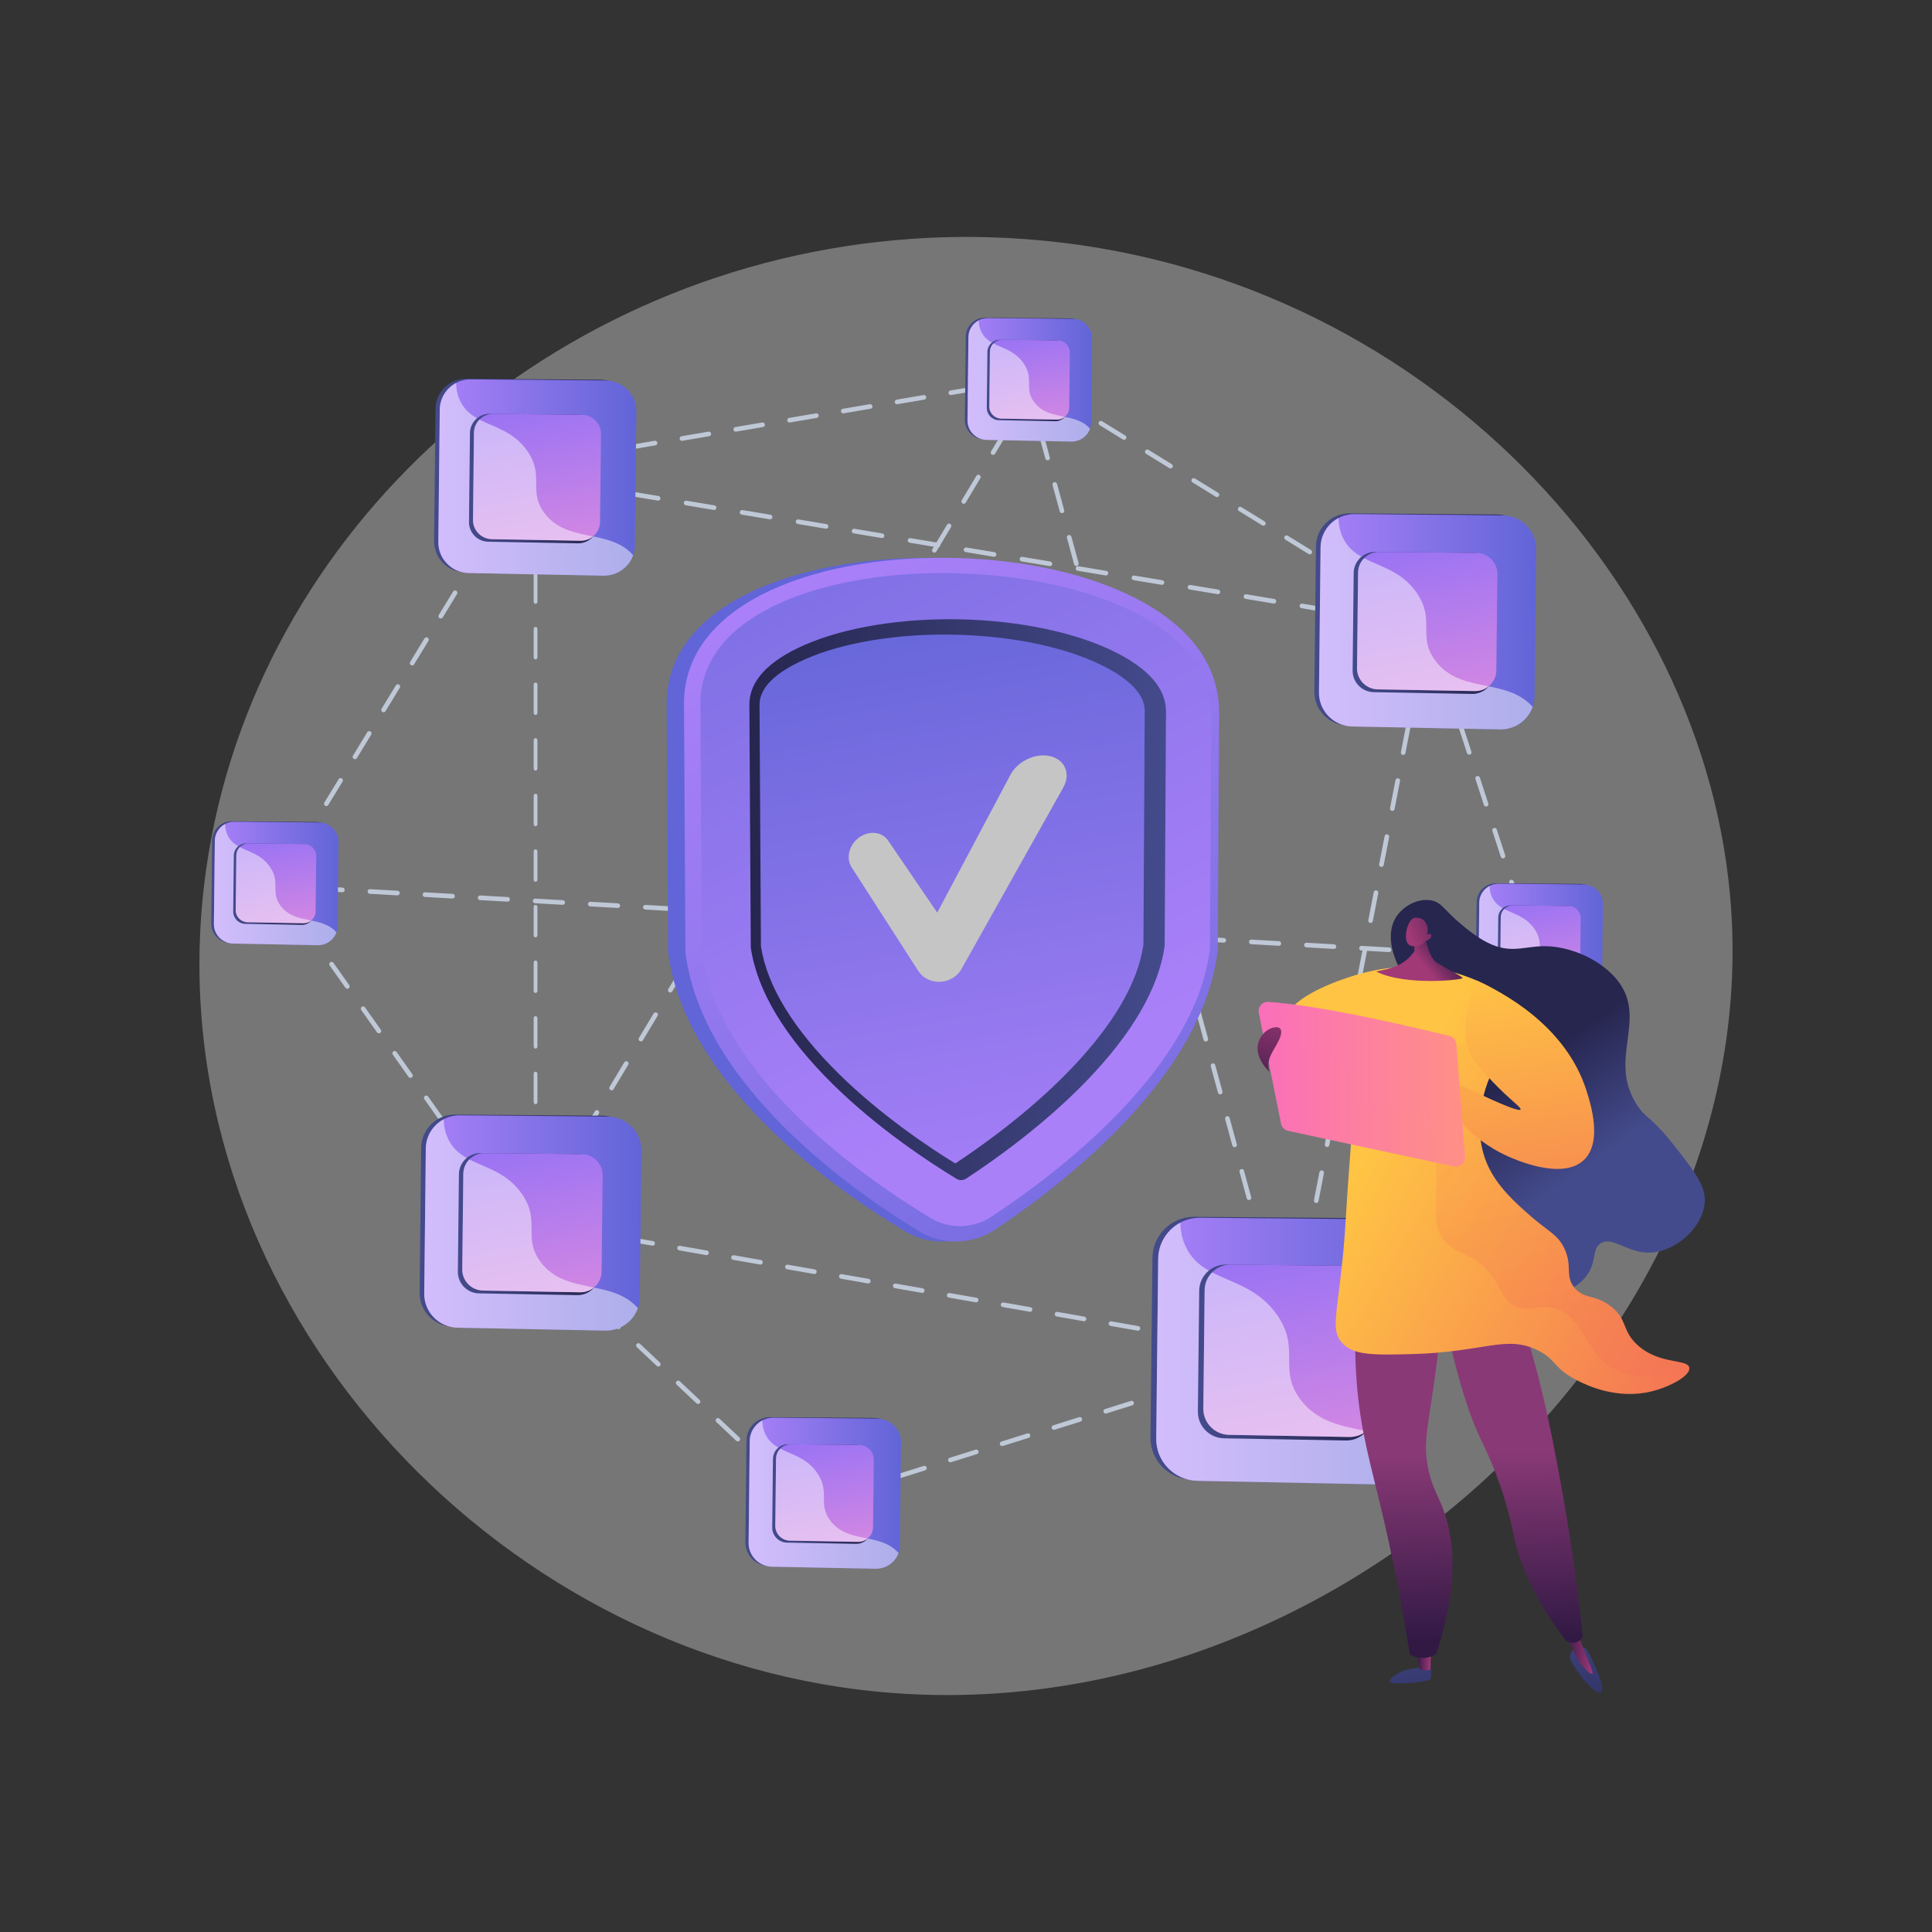
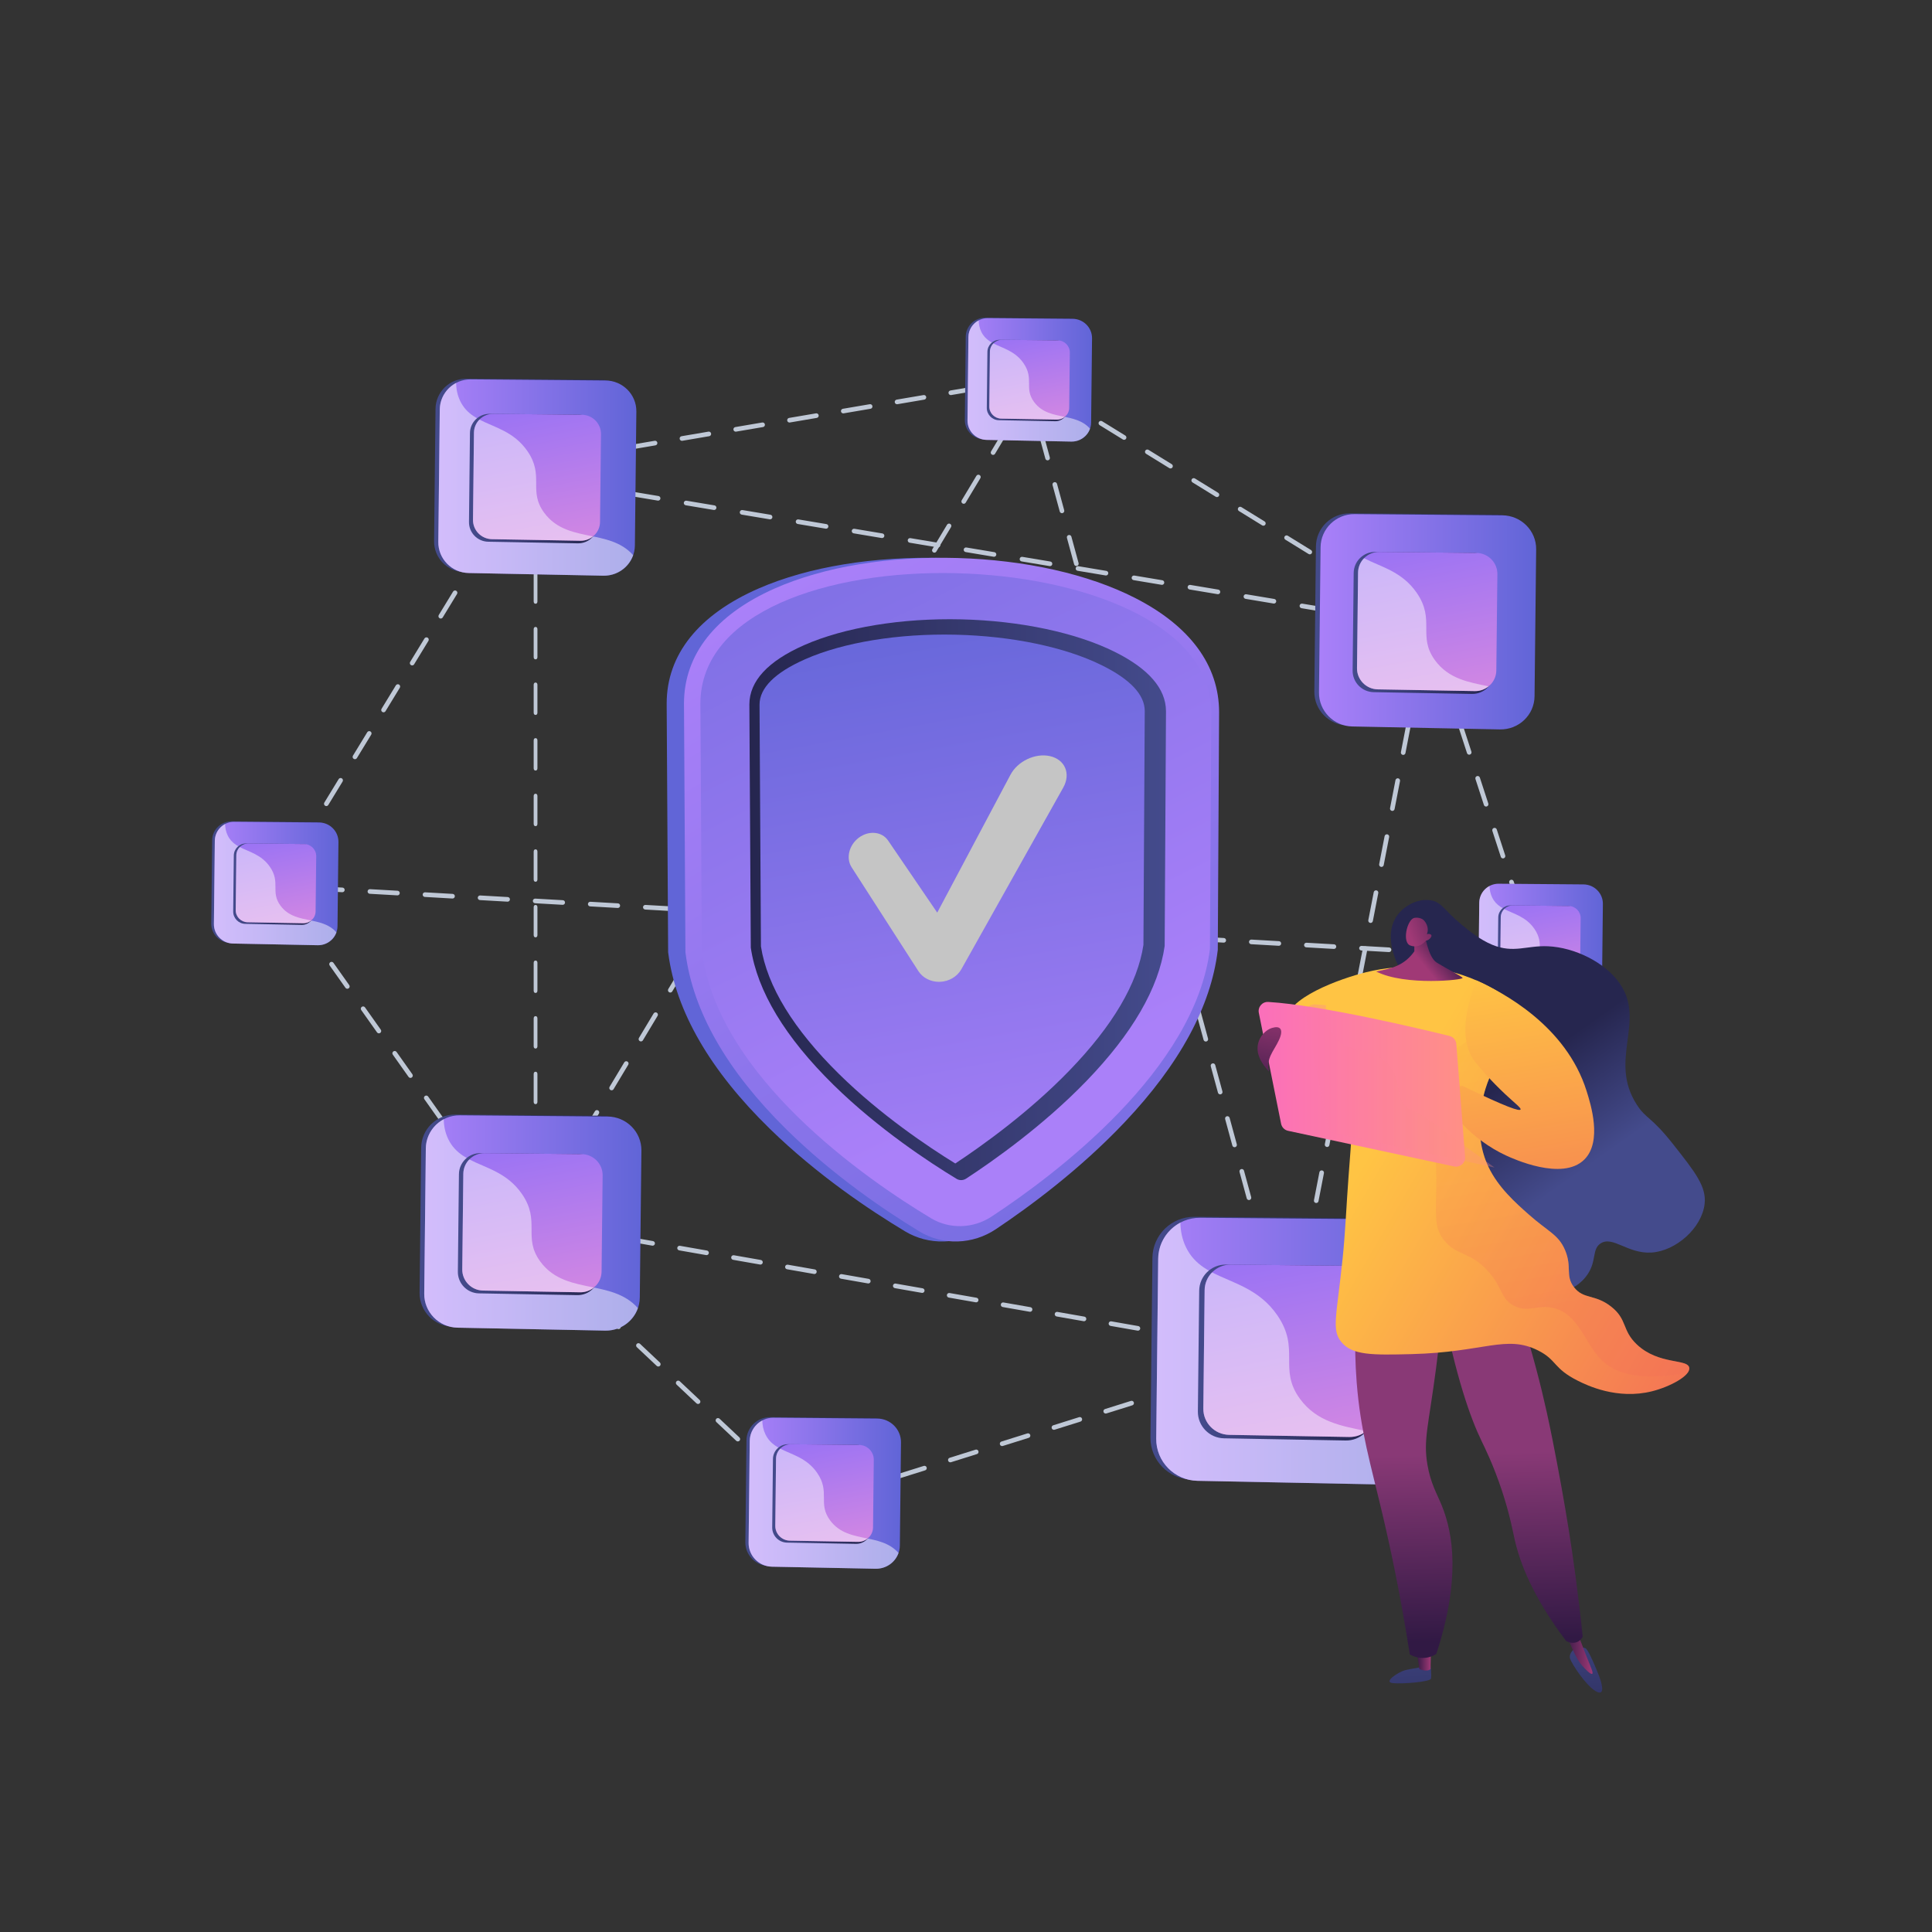
<svg xmlns="http://www.w3.org/2000/svg" version="1.1" x="0px" y="0px" viewBox="0 0 3710 3710" style="enable-background:new 0 0 3710 3710;" xml:space="preserve">
  <rect x="0" y="0" width="3710" height="3710" fill="#333333" stroke="none" />
  <g id="Background">
    <g>
      <g>
        <rect style="fill:none;" width="3710" height="3710" />
      </g>
    </g>
  </g>
  <g id="Illustration">
    <g>
-       <path style="fill:#767676;" d="M1611.722,3239.428C881.375,3128.823,287.843,2438.295,395.675,1670.79    c91.992-654.559,665.866-1163.948,1354.052-1212.051c49.831-3.492,100.237-4.573,151.111-3.096    c383.914,11.089,725.02,164.648,977.302,397.02c251.095,231.256,414.229,540.57,443.933,865.077    C3401.174,2581.124,2520.113,3377,1611.722,3239.428z" />
      <g>
        <g>
          <g>
            <g>
              <path style="fill:#BFC8D6;" d="M551.643,1707.267c-0.087,0-0.172-0.002-0.258-0.007l-26.649-1.524        c-2.452-0.141-4.327-2.243-4.188-4.696c0.143-2.454,2.303-4.315,4.696-4.188l26.649,1.524        c2.452,0.141,4.327,2.243,4.188,4.696C555.944,1705.438,553.982,1707.267,551.643,1707.267z" />
            </g>
            <g>
              <path style="fill:#BFC8D6;" d="M2878.894,1840.386c-0.087,0-0.174-0.002-0.26-0.008l-52.889-3.025        c-2.455-0.14-4.331-2.242-4.188-4.695c0.139-2.454,2.394-4.322,4.692-4.187l52.898,3.025c2.45,0.141,4.327,2.243,4.184,4.696        C2883.195,1838.557,2881.236,1840.386,2878.894,1840.386z M2773.108,1834.335c-0.087,0-0.174-0.002-0.256-0.007l-52.893-3.025        c-2.455-0.141-4.331-2.243-4.188-4.696c0.139-2.454,2.359-4.327,4.692-4.188l52.893,3.026c2.455,0.14,4.331,2.242,4.188,4.695        C2777.409,1832.507,2775.449,1834.335,2773.108,1834.335z M2667.326,1828.285c-0.087,0-0.174-0.002-0.256-0.007l-52.893-3.025        c-2.455-0.141-4.332-2.243-4.188-4.696c0.139-2.454,2.376-4.317,4.692-4.188l52.893,3.025        c2.455,0.141,4.331,2.243,4.188,4.696C2671.627,1826.456,2669.667,1828.285,2667.326,1828.285z M2561.539,1822.233        c-0.087,0-0.174-0.002-0.256-0.007l-52.893-3.025c-2.455-0.141-4.331-2.243-4.188-4.696c0.139-2.454,2.402-4.337,4.692-4.187        l52.893,3.025c2.455,0.14,4.332,2.242,4.188,4.695C2565.84,1820.405,2563.881,1822.233,2561.539,1822.233z M2455.757,1816.183        c-0.087,0-0.174-0.002-0.256-0.007l-52.893-3.025c-2.455-0.141-4.331-2.243-4.188-4.696c0.139-2.455,2.363-4.328,4.692-4.188        l52.893,3.026c2.455,0.141,4.331,2.243,4.188,4.696C2460.058,1814.355,2458.099,1816.183,2455.757,1816.183z         M2349.971,1810.132c-0.087,0-0.174-0.002-0.261-0.008l-52.889-3.025c-2.455-0.141-4.331-2.243-4.188-4.696        c0.139-2.453,2.385-4.333,4.692-4.187l52.893,3.025c2.455,0.141,4.332,2.243,4.188,4.696        C2354.272,1808.303,2352.313,1810.132,2349.971,1810.132z M2244.189,1804.081c-0.087,0-0.174-0.002-0.256-0.007l-52.893-3.025        c-2.455-0.141-4.331-2.243-4.188-4.696c0.139-2.455,2.407-4.323,4.692-4.188l52.893,3.025        c2.455,0.141,4.331,2.243,4.188,4.696C2248.49,1802.253,2246.531,1804.081,2244.189,1804.081z M2138.403,1798.03        c-0.087,0-0.174-0.002-0.256-0.008l-52.889-3.025c-2.455-0.141-4.331-2.243-4.188-4.696c0.139-2.454,2.363-4.328,4.692-4.187        l52.889,3.025c2.455,0.141,4.331,2.243,4.188,4.696C2142.704,1796.202,2140.744,1798.03,2138.403,1798.03z M2032.621,1791.979        c-0.087,0-0.174-0.002-0.261-0.007l-52.889-3.026c-2.454-0.141-4.331-2.243-4.188-4.696c0.139-2.453,2.39-4.318,4.692-4.187        l52.897,3.026c2.45,0.14,4.327,2.242,4.184,4.695C2036.922,1790.151,2034.962,1791.979,2032.621,1791.979z M1926.834,1785.928        c-0.087,0-0.174-0.002-0.256-0.008l-52.889-3.025c-2.455-0.14-4.331-2.242-4.188-4.695c0.139-2.454,2.407-4.323,4.692-4.188        l52.889,3.025c2.455,0.141,4.331,2.243,4.188,4.696C1931.135,1784.1,1929.176,1785.928,1926.834,1785.928z M1821.052,1779.877        c-0.087,0-0.174-0.002-0.256-0.007l-52.898-3.025c-2.45-0.141-4.327-2.243-4.184-4.696c0.139-2.453,2.25-4.329,4.696-4.188        l52.889,3.026c2.455,0.14,4.331,2.242,4.188,4.695C1825.353,1778.049,1823.394,1779.877,1821.052,1779.877z         M1715.266,1773.827c-0.087,0-0.174-0.002-0.256-0.007l-52.893-3.026c-2.452-0.14-4.327-2.242-4.188-4.695        c0.141-2.455,2.272-4.317,4.696-4.188l52.889,3.026c2.455,0.141,4.331,2.243,4.188,4.696        C1719.567,1771.998,1717.608,1773.827,1715.266,1773.827z M1609.484,1767.776c-0.087,0-0.172-0.002-0.259-0.007l-52.893-3.026        c-2.452-0.141-4.327-2.243-4.188-4.696c0.141-2.454,2.268-4.332,4.696-4.187l52.893,3.025c2.452,0.14,4.327,2.242,4.188,4.695        C1613.785,1765.947,1611.824,1767.776,1609.484,1767.776z M1503.7,1761.725c-0.087,0-0.172-0.002-0.258-0.007l-52.893-3.025        c-2.452-0.141-4.327-2.243-4.188-4.696c0.141-2.455,2.263-4.317,4.696-4.188l52.893,3.025        c2.452,0.141,4.327,2.243,4.188,4.696C1508.001,1759.896,1506.039,1761.725,1503.7,1761.725z M1397.916,1755.674        c-0.085,0-0.172-0.002-0.258-0.008l-52.891-3.025c-2.453-0.141-4.327-2.243-4.188-4.696c0.141-2.454,2.257-4.331,4.696-4.187        l52.891,3.025c2.452,0.141,4.327,2.243,4.188,4.696C1402.217,1753.846,1400.255,1755.674,1397.916,1755.674z         M1292.132,1749.623c-0.087,0-0.172-0.002-0.259-0.007l-52.891-3.025c-2.452-0.141-4.327-2.243-4.188-4.696        c0.141-2.455,2.253-4.317,4.696-4.187l52.891,3.025c2.452,0.141,4.327,2.243,4.188,4.696        C1296.433,1747.795,1294.471,1749.623,1292.132,1749.623z M1186.348,1743.572c-0.087,0-0.172-0.002-0.259-0.008l-52.891-3.025        c-2.452-0.141-4.327-2.243-4.188-4.696c0.141-2.454,2.307-4.317,4.696-4.187l52.891,3.025        c2.452,0.141,4.327,2.243,4.188,4.696C1190.649,1741.744,1188.687,1743.572,1186.348,1743.572z M1080.563,1737.522        c-0.087,0-0.172-0.002-0.258-0.007l-52.891-3.026c-2.452-0.141-4.327-2.243-4.188-4.696c0.143-2.455,2.303-4.316,4.696-4.187        l52.891,3.026c2.452,0.14,4.327,2.242,4.188,4.695C1084.864,1735.694,1082.903,1737.522,1080.563,1737.522z M974.779,1731.47        c-0.087,0-0.172-0.002-0.258-0.008l-52.891-3.025c-2.452-0.14-4.327-2.242-4.188-4.695c0.143-2.454,2.298-4.316,4.696-4.188        l52.891,3.025c2.452,0.141,4.327,2.243,4.188,4.696C979.08,1729.642,977.119,1731.47,974.779,1731.47z M868.995,1725.42        c-0.087,0-0.172-0.002-0.259-0.007l-52.891-3.025c-2.452-0.141-4.327-2.243-4.188-4.696c0.143-2.454,2.294-4.316,4.696-4.188        l52.891,3.026c2.452,0.14,4.327,2.242,4.188,4.695C873.296,1723.591,871.334,1725.42,868.995,1725.42z M763.211,1719.369        c-0.087,0-0.172-0.002-0.258-0.007l-52.891-3.026c-2.452-0.14-4.327-2.242-4.188-4.695c0.143-2.455,2.289-4.316,4.696-4.188        l52.891,3.026c2.452,0.141,4.327,2.243,4.188,4.696C767.512,1717.541,765.55,1719.369,763.211,1719.369z M657.427,1713.318        c-0.087,0-0.172-0.002-0.259-0.007l-52.891-3.025c-2.452-0.141-4.327-2.243-4.188-4.696c0.143-2.454,2.283-4.331,4.696-4.187        l52.891,3.025c2.452,0.14,4.327,2.242,4.188,4.695C661.728,1711.489,659.766,1713.318,657.427,1713.318z" />
            </g>
            <g>
              <path style="fill:#BFC8D6;" d="M2958.431,1844.936c-0.087,0-0.174-0.002-0.256-0.007l-26.649-1.524        c-2.455-0.141-4.331-2.243-4.188-4.696c0.139-2.453,2.376-4.332,4.692-4.188l26.648,1.524        c2.455,0.141,4.332,2.243,4.188,4.696C2962.732,1843.108,2960.773,1844.936,2958.431,1844.936z" />
            </g>
          </g>
          <g>
            <g>
              <path style="fill:#BFC8D6;" d="M1048.773,925.409c-0.243,0-0.489-0.02-0.739-0.062l-26.327-4.4        c-2.422-0.405-4.058-2.698-3.654-5.121c0.406-2.423,2.689-4.06,5.122-3.655l26.327,4.4c2.422,0.405,4.058,2.698,3.654,5.121        C1052.794,923.868,1050.908,925.409,1048.773,925.409z" />
            </g>
            <g>
              <path style="fill:#BFC8D6;" d="M2661.283,1194.942c-0.243,0-0.491-0.02-0.739-0.061l-53.753-8.985        c-2.424-0.405-4.058-2.698-3.654-5.121c0.404-2.423,2.689-4.059,5.122-3.654l53.753,8.985        c2.424,0.405,4.058,2.698,3.654,5.121C2665.301,1193.401,2663.42,1194.942,2661.283,1194.942z M2553.78,1176.973        c-0.243,0-0.491-0.02-0.739-0.061l-53.749-8.984c-2.424-0.405-4.057-2.698-3.654-5.121c0.408-2.423,2.694-4.058,5.122-3.654        l53.749,8.984c2.424,0.405,4.058,2.698,3.654,5.122C2557.799,1175.432,2555.917,1176.973,2553.78,1176.973z         M2446.278,1159.004c-0.243,0-0.491-0.02-0.739-0.061l-53.749-8.984c-2.424-0.405-4.058-2.698-3.654-5.121        c0.404-2.423,2.698-4.064,5.122-3.654l53.749,8.984c2.424,0.405,4.058,2.698,3.654,5.121        C2450.296,1157.463,2448.415,1159.004,2446.278,1159.004z M2338.78,1141.035c-0.243,0-0.491-0.02-0.739-0.061l-53.749-8.985        c-2.424-0.405-4.058-2.698-3.654-5.121c0.404-2.423,2.702-4.059,5.122-3.654l53.749,8.985        c2.424,0.405,4.058,2.698,3.654,5.121C2342.798,1139.494,2340.917,1141.035,2338.78,1141.035z M2231.278,1123.066        c-0.243,0-0.491-0.02-0.739-0.061l-53.749-8.984c-2.424-0.405-4.058-2.698-3.654-5.121c0.408-2.423,2.689-4.058,5.122-3.654        l53.749,8.984c2.424,0.405,4.058,2.698,3.654,5.122C2235.296,1121.525,2233.415,1123.066,2231.278,1123.066z         M2123.779,1105.097c-0.243,0-0.491-0.02-0.738-0.061l-53.753-8.984c-2.424-0.405-4.058-2.698-3.654-5.121        c0.408-2.423,2.698-4.059,5.122-3.654l53.753,8.984c2.424,0.405,4.058,2.698,3.654,5.121        C2127.798,1103.556,2125.917,1105.097,2123.779,1105.097z M2016.277,1087.129c-0.243,0-0.491-0.02-0.739-0.061l-53.749-8.984        c-2.424-0.405-4.058-2.698-3.654-5.121c0.404-2.423,2.702-4.058,5.122-3.655l53.749,8.984        c2.424,0.405,4.058,2.698,3.654,5.121C2020.296,1085.588,2018.415,1087.129,2016.277,1087.129z M1908.779,1069.16        c-0.243,0-0.491-0.02-0.739-0.061l-53.753-8.984c-2.424-0.405-4.058-2.698-3.654-5.121c0.408-2.422,2.689-4.064,5.122-3.655        l53.753,8.984c2.424,0.405,4.058,2.698,3.654,5.122C1912.798,1067.619,1910.917,1069.16,1908.779,1069.16z M1801.277,1051.191        c-0.243,0-0.491-0.02-0.739-0.061l-53.749-8.985c-2.424-0.405-4.058-2.698-3.654-5.121c0.408-2.423,2.693-4.064,5.122-3.654        l53.749,8.985c2.424,0.405,4.058,2.698,3.654,5.121C1805.295,1049.65,1803.414,1051.191,1801.277,1051.191z         M1693.776,1033.222c-0.243,0-0.489-0.02-0.739-0.061l-53.751-8.984c-2.422-0.405-4.058-2.698-3.654-5.122        c0.404-2.422,2.687-4.058,5.122-3.654l53.751,8.984c2.422,0.405,4.058,2.698,3.654,5.121        C1697.797,1031.681,1695.912,1033.222,1693.776,1033.222z M1586.276,1015.254c-0.243,0-0.489-0.02-0.739-0.061l-53.751-8.985        c-2.422-0.405-4.058-2.698-3.654-5.122c0.406-2.422,2.685-4.061,5.122-3.654l53.751,8.985        c2.422,0.405,4.058,2.698,3.654,5.121C1590.297,1013.713,1588.412,1015.254,1586.276,1015.254z M1478.776,997.285        c-0.243,0-0.489-0.02-0.739-0.061l-53.751-8.984c-2.422-0.405-4.058-2.698-3.654-5.121c0.404-2.423,2.683-4.059,5.122-3.654        l53.751,8.984c2.422,0.405,4.058,2.698,3.654,5.121C1482.797,995.744,1480.911,997.285,1478.776,997.285z M1371.276,979.316        c-0.243,0-0.489-0.02-0.739-0.062l-53.751-8.984c-2.422-0.405-4.058-2.698-3.654-5.121c0.404-2.425,2.7-4.058,5.122-3.654        l53.751,8.984c2.422,0.405,4.058,2.698,3.654,5.121C1375.297,977.775,1373.411,979.316,1371.276,979.316z M1263.776,961.347        c-0.243,0-0.489-0.02-0.739-0.062l-53.751-8.984c-2.422-0.405-4.058-2.698-3.654-5.121c0.404-2.423,2.678-4.06,5.122-3.654        l53.751,8.984c2.422,0.405,4.058,2.698,3.654,5.121C1267.797,959.806,1265.911,961.347,1263.776,961.347z M1156.276,943.378        c-0.243,0-0.489-0.02-0.739-0.061l-53.751-8.984c-2.422-0.405-4.058-2.698-3.654-5.121c0.404-2.423,2.676-4.061,5.122-3.654        l53.751,8.984c2.422,0.405,4.058,2.698,3.654,5.121C1160.296,941.837,1158.411,943.378,1156.276,943.378z" />
            </g>
            <g>
              <path style="fill:#BFC8D6;" d="M2736.271,1234.531c-0.282,0-0.565-0.027-0.852-0.083c-2.411-0.468-3.988-2.803-3.519-5.215        l4.214-21.72l-21.822-3.648c-2.424-0.405-4.058-2.698-3.654-5.121s2.702-4.06,5.122-3.655l26.327,4.4        c1.182,0.198,2.238,0.866,2.92,1.851c0.686,0.986,0.943,2.206,0.712,3.384l-5.087,26.203        C2740.22,1233.054,2738.361,1234.53,2736.271,1234.531z" />
            </g>
            <g>
              <path style="fill:#BFC8D6;" d="M2485.816,2525.229c-0.282,0-0.565-0.027-0.852-0.083c-2.411-0.468-3.988-2.803-3.519-5.215        l10.435-53.779c0.469-2.413,2.802-3.985,5.213-3.52c2.411,0.468,3.988,2.803,3.519,5.214l-10.435,53.779        C2489.765,2523.752,2487.906,2525.229,2485.816,2525.229z M2506.687,2417.67c-0.282,0-0.565-0.027-0.852-0.082        c-2.411-0.468-3.988-2.803-3.519-5.214l10.435-53.779c0.469-2.413,2.806-3.986,5.213-3.52        c2.411,0.468,3.988,2.803,3.519,5.214l-10.435,53.78C2510.636,2416.194,2508.777,2417.67,2506.687,2417.67z         M2527.557,2310.111c-0.282,0-0.565-0.027-0.852-0.082c-2.411-0.468-3.988-2.803-3.519-5.215l10.435-53.779        c0.469-2.413,2.811-3.986,5.213-3.52c2.411,0.468,3.988,2.802,3.519,5.215l-10.435,53.779        C2531.506,2308.635,2529.647,2310.111,2527.557,2310.111z M2548.432,2202.554c-0.282,0-0.565-0.027-0.851-0.083        c-2.411-0.468-3.988-2.803-3.519-5.214l10.435-53.78c0.469-2.413,2.811-3.982,5.213-3.52c2.411,0.468,3.988,2.803,3.519,5.215        l-10.435,53.779C2552.381,2201.077,2550.522,2202.554,2548.432,2202.554z M2569.303,2094.995        c-0.282,0-0.565-0.027-0.851-0.082c-2.411-0.468-3.988-2.802-3.519-5.214l10.435-53.779c0.469-2.413,2.811-3.983,5.213-3.52        c2.411,0.468,3.988,2.803,3.519,5.214l-10.435,53.78C2573.252,2093.519,2571.392,2094.995,2569.303,2094.995z         M2590.173,1987.437c-0.282,0-0.565-0.027-0.852-0.082c-2.411-0.468-3.988-2.803-3.519-5.215l10.435-53.779        c0.469-2.413,2.815-3.983,5.213-3.52c2.411,0.468,3.988,2.803,3.519,5.215l-10.435,53.779        C2594.122,1985.961,2592.263,1987.437,2590.173,1987.437z M2611.044,1879.879c-0.282,0-0.565-0.027-0.851-0.083        c-2.411-0.468-3.988-2.803-3.519-5.215l10.435-53.779c0.469-2.413,2.819-3.983,5.213-3.52        c2.411,0.468,3.988,2.803,3.519,5.215l-10.435,53.779C2614.993,1878.403,2613.134,1879.879,2611.044,1879.879z         M2631.914,1772.321c-0.282,0-0.565-0.027-0.851-0.082c-2.411-0.468-3.988-2.803-3.519-5.214l10.435-53.78        c0.469-2.412,2.806-3.983,5.213-3.52c2.411,0.468,3.988,2.803,3.519,5.214l-10.435,53.78        C2635.863,1770.845,2634.004,1772.321,2631.914,1772.321z M2652.785,1664.763c-0.282,0-0.565-0.027-0.852-0.082        c-2.411-0.468-3.988-2.803-3.519-5.215l10.435-53.779c0.469-2.413,2.807-3.984,5.213-3.52        c2.411,0.468,3.988,2.803,3.519,5.214l-10.435,53.78C2656.734,1663.287,2654.875,1664.763,2652.785,1664.763z         M2673.66,1557.205c-0.282,0-0.565-0.027-0.852-0.083c-2.411-0.468-3.988-2.803-3.519-5.215l10.435-53.779        c0.469-2.413,2.806-3.984,5.213-3.52c2.411,0.468,3.988,2.803,3.519,5.215l-10.435,53.778        C2677.609,1555.728,2675.75,1557.205,2673.66,1557.205z M2694.53,1449.646c-0.282,0-0.565-0.027-0.852-0.083        c-2.411-0.468-3.988-2.803-3.519-5.214l10.435-53.779c0.469-2.413,2.811-3.985,5.213-3.52        c2.411,0.468,3.988,2.803,3.519,5.214l-10.435,53.779C2698.479,1448.17,2696.62,1449.646,2694.53,1449.646z         M2715.401,1342.088c-0.282,0-0.565-0.027-0.852-0.083c-2.411-0.468-3.988-2.803-3.519-5.214l10.435-53.779        c0.469-2.413,2.815-3.983,5.213-3.52c2.411,0.468,3.988,2.803,3.519,5.214l-10.435,53.779        C2719.35,1340.612,2717.49,1342.088,2715.401,1342.088z" />
            </g>
            <g>
              <path style="fill:#BFC8D6;" d="M2470.294,2605.21c-0.256,0-0.513-0.022-0.773-0.068l-26.292-4.604        c-2.42-0.424-4.036-2.729-3.615-5.149c0.421-2.417,2.685-4.046,5.153-3.615l21.987,3.85l4.253-21.915        c0.469-2.413,2.802-3.985,5.213-3.52c2.411,0.468,3.988,2.803,3.519,5.215l-5.083,26.203        C2474.243,2603.73,2472.383,2605.21,2470.294,2605.21z" />
            </g>
            <g>
              <path style="fill:#BFC8D6;" d="M2392.229,2591.54c-0.252,0-0.513-0.022-0.773-0.067l-51.772-9.066        c-2.42-0.424-4.036-2.729-3.615-5.149c0.421-2.418,2.698-4.046,5.153-3.615l51.772,9.066c2.42,0.424,4.036,2.729,3.615,5.149        C2396.23,2590.018,2394.349,2591.54,2392.229,2591.54z M2288.68,2573.407c-0.252,0-0.513-0.022-0.773-0.067l-51.772-9.067        c-2.42-0.424-4.036-2.729-3.615-5.149c0.421-2.418,2.693-4.046,5.152-3.615l51.772,9.067c2.42,0.423,4.036,2.729,3.615,5.149        C2292.681,2571.886,2290.8,2573.407,2288.68,2573.407z M2185.135,2555.274c-0.252,0-0.513-0.022-0.773-0.067l-51.777-9.066        c-2.42-0.424-4.036-2.729-3.615-5.149c0.421-2.417,2.694-4.047,5.153-3.615l51.777,9.066c2.42,0.423,4.036,2.729,3.615,5.149        C2189.137,2553.753,2187.256,2555.274,2185.135,2555.274z M2081.586,2537.142c-0.252,0-0.512-0.022-0.773-0.067l-51.772-9.067        c-2.42-0.424-4.036-2.729-3.615-5.149c0.421-2.418,2.685-4.046,5.152-3.615l51.772,9.067c2.42,0.424,4.036,2.729,3.615,5.149        C2085.588,2535.62,2083.707,2537.142,2081.586,2537.142z M1978.042,2519.009c-0.252,0-0.513-0.022-0.773-0.067l-51.777-9.066        c-2.42-0.424-4.036-2.729-3.615-5.149c0.421-2.417,2.702-4.047,5.152-3.615l51.777,9.066c2.42,0.424,4.036,2.729,3.615,5.149        C1982.043,2517.487,1980.162,2519.009,1978.042,2519.009z M1874.493,2500.876c-0.252,0-0.513-0.022-0.773-0.067l-51.772-9.067        c-2.42-0.424-4.036-2.729-3.615-5.149c0.421-2.417,2.694-4.047,5.153-3.615l51.772,9.067c2.42,0.424,4.036,2.729,3.615,5.149        C1878.494,2499.355,1876.613,2500.876,1874.493,2500.876z M1770.944,2482.743c-0.252,0-0.513-0.022-0.773-0.067l-51.772-9.066        c-2.42-0.424-4.036-2.729-3.615-5.149c0.421-2.417,2.689-4.048,5.152-3.615l51.772,9.066c2.42,0.424,4.036,2.729,3.615,5.149        C1774.945,2481.222,1773.064,2482.743,1770.944,2482.743z M1667.397,2464.611c-0.254,0-0.513-0.022-0.771-0.067l-51.772-9.067        c-2.42-0.424-4.038-2.729-3.615-5.149c0.424-2.422,2.746-4.039,5.148-3.615l51.772,9.067c2.42,0.424,4.038,2.729,3.615,5.149        C1671.396,2463.089,1669.52,2464.611,1667.397,2464.611z M1563.85,2446.478c-0.254,0-0.513-0.021-0.771-0.067l-51.772-9.066        c-2.42-0.424-4.038-2.729-3.615-5.149c0.426-2.419,2.735-4.041,5.148-3.615l51.772,9.066c2.42,0.424,4.038,2.729,3.615,5.149        C1567.849,2444.956,1565.973,2446.478,1563.85,2446.478z M1460.304,2428.345c-0.254,0-0.513-0.022-0.771-0.067l-51.775-9.067        c-2.42-0.424-4.038-2.729-3.615-5.149c0.426-2.419,2.737-4.041,5.148-3.615l51.774,9.067c2.42,0.424,4.038,2.729,3.615,5.149        C1464.303,2426.824,1462.426,2428.345,1460.304,2428.345z M1356.757,2410.212c-0.254,0-0.513-0.022-0.771-0.067l-51.775-9.066        c-2.42-0.424-4.038-2.729-3.615-5.149c0.426-2.419,2.739-4.041,5.148-3.615l51.774,9.066c2.42,0.424,4.038,2.729,3.615,5.149        C1360.756,2408.691,1358.877,2410.212,1356.757,2410.212z M1253.208,2392.08c-0.254,0-0.513-0.022-0.771-0.067l-51.772-9.067        c-2.42-0.424-4.038-2.729-3.615-5.149c0.426-2.419,2.739-4.041,5.148-3.615l51.772,9.067c2.42,0.424,4.038,2.729,3.615,5.149        C1257.207,2390.558,1255.328,2392.08,1253.208,2392.08z M1149.661,2373.947c-0.254,0-0.513-0.022-0.771-0.067l-51.772-9.066        c-2.42-0.423-4.038-2.729-3.615-5.149c0.424-2.419,2.741-4.041,5.148-3.615l51.772,9.066c2.42,0.424,4.038,2.729,3.615,5.149        C1153.66,2372.425,1151.783,2373.947,1149.661,2373.947z" />
            </g>
            <g>
              <path style="fill:#BFC8D6;" d="M1046.114,2355.814c-0.254,0-0.513-0.022-0.771-0.067l-26.292-4.604        c-1.445-0.252-2.672-1.201-3.28-2.534c-0.608-1.333-0.521-2.881,0.232-4.138l13.739-22.885        c1.264-2.105,3.992-2.79,6.104-1.524c2.107,1.264,2.789,3.998,1.525,6.104l-10.405,17.33l19.91,3.487        c2.42,0.424,4.038,2.729,3.615,5.149C1050.113,2354.292,1048.237,2355.814,1046.114,2355.814z" />
            </g>
            <g>
              <path style="fill:#BFC8D6;" d="M1061.726,2281.397c-0.78,0-1.568-0.205-2.285-0.635c-2.107-1.264-2.789-3.997-1.525-6.104        l28.173-46.928c1.26-2.107,3.995-2.79,6.104-1.524c2.107,1.264,2.789,3.997,1.525,6.104l-28.173,46.929        C1064.711,2280.627,1063.238,2281.397,1061.726,2281.397z M1118.075,2187.54c-0.78,0-1.568-0.205-2.285-0.635        c-2.107-1.264-2.789-3.997-1.525-6.103l28.173-46.929c1.262-2.107,3.993-2.79,6.104-1.525        c2.107,1.265,2.789,3.998,1.525,6.104l-28.173,46.929C1121.06,2186.77,1119.587,2187.54,1118.075,2187.54z M1174.424,2093.683        c-0.78,0-1.568-0.205-2.285-0.635c-2.107-1.265-2.789-3.998-1.525-6.104l28.173-46.929c1.262-2.106,3.997-2.79,6.104-1.524        c2.107,1.264,2.789,3.997,1.525,6.103l-28.173,46.929C1177.409,2092.913,1175.936,2093.683,1174.424,2093.683z         M1230.771,1999.825c-0.78,0-1.568-0.205-2.285-0.635c-2.107-1.264-2.789-3.997-1.525-6.104l28.176-46.928        c1.264-2.106,3.995-2.79,6.104-1.524c2.107,1.264,2.789,3.997,1.525,6.104l-28.176,46.928        C1233.756,1999.055,1232.283,1999.825,1230.771,1999.825z M1287.12,1905.968c-0.78,0-1.568-0.205-2.285-0.635        c-2.107-1.264-2.789-3.997-1.525-6.103l28.173-46.929c1.26-2.107,3.995-2.79,6.104-1.525c2.107,1.265,2.789,3.998,1.525,6.104        l-28.173,46.929C1290.105,1905.198,1288.632,1905.968,1287.12,1905.968z M1343.469,1812.111c-0.78,0-1.568-0.205-2.285-0.635        c-2.107-1.265-2.789-3.998-1.525-6.104l28.173-46.929c1.262-2.106,3.992-2.79,6.104-1.524        c2.107,1.264,2.789,3.997,1.525,6.103l-28.173,46.929C1346.454,1811.341,1344.981,1812.111,1343.469,1812.111z         M1399.819,1718.254c-0.78,0-1.568-0.205-2.285-0.635c-2.107-1.264-2.789-3.997-1.525-6.104l28.174-46.928        c1.262-2.107,3.997-2.791,6.104-1.524c2.107,1.264,2.789,3.997,1.525,6.104l-28.173,46.929        C1402.803,1717.484,1401.33,1718.254,1399.819,1718.254z M1456.166,1624.396c-0.78,0-1.568-0.205-2.285-0.635        c-2.107-1.265-2.789-3.997-1.525-6.104l28.176-46.928c1.266-2.106,4.001-2.788,6.104-1.524        c2.107,1.265,2.789,3.997,1.525,6.104l-28.176,46.928C1459.15,1623.626,1457.677,1624.396,1456.166,1624.396z         M1512.515,1530.539c-0.78,0-1.568-0.205-2.285-0.635c-2.107-1.265-2.789-3.998-1.525-6.104l28.173-46.929        c1.264-2.106,3.995-2.79,6.104-1.524c2.107,1.264,2.789,3.997,1.525,6.103l-28.173,46.929        C1515.499,1529.769,1514.027,1530.539,1512.515,1530.539z M1568.864,1436.682c-0.78,0-1.568-0.205-2.285-0.635        c-2.107-1.264-2.789-3.997-1.525-6.104l28.173-46.928c1.262-2.106,3.992-2.79,6.104-1.524        c2.107,1.264,2.789,3.997,1.525,6.104l-28.173,46.929C1571.849,1435.912,1570.376,1436.682,1568.864,1436.682z         M1625.213,1342.825c-0.78,0-1.568-0.205-2.285-0.635c-2.107-1.264-2.789-3.997-1.525-6.103l28.174-46.929        c1.262-2.107,3.997-2.789,6.104-1.525c2.107,1.265,2.789,3.998,1.525,6.104l-28.173,46.929        C1628.198,1342.055,1626.725,1342.825,1625.213,1342.825z M1681.56,1248.967c-0.78,0-1.568-0.205-2.285-0.635        c-2.107-1.265-2.789-3.997-1.525-6.104l28.176-46.928c1.262-2.104,3.992-2.791,6.104-1.524        c2.107,1.265,2.789,3.997,1.525,6.104l-28.176,46.928C1684.545,1248.197,1683.072,1248.967,1681.56,1248.967z         M1737.909,1155.11c-0.778,0-1.568-0.205-2.285-0.635c-2.107-1.264-2.789-3.997-1.525-6.104l28.173-46.928        c1.264-2.103,3.993-2.792,6.104-1.524c2.107,1.264,2.789,3.997,1.525,6.104l-28.173,46.928        C1740.894,1154.34,1739.421,1155.11,1737.909,1155.11z M1794.256,1061.253c-0.778,0-1.568-0.205-2.285-0.635        c-2.107-1.265-2.789-3.997-1.525-6.104l28.178-46.929c1.264-2.105,3.993-2.792,6.104-1.524        c2.107,1.265,2.789,3.997,1.525,6.104l-28.178,46.929C1797.241,1060.483,1795.768,1061.253,1794.256,1061.253z         M1850.607,967.395c-0.778,0-1.568-0.205-2.285-0.635c-2.107-1.264-2.789-3.997-1.525-6.104l28.174-46.929        c1.264-2.104,3.992-2.791,6.104-1.524c2.107,1.264,2.789,3.997,1.525,6.104l-28.173,46.929        C1853.592,966.625,1852.119,967.395,1850.607,967.395z M1906.954,873.538c-0.778,0-1.568-0.205-2.285-0.635        c-2.107-1.264-2.789-3.998-1.525-6.104l28.173-46.928c1.26-2.105,3.993-2.792,6.104-1.524        c2.107,1.264,2.789,3.997,1.525,6.104l-28.174,46.928C1909.939,872.768,1908.466,873.538,1906.954,873.538z" />
            </g>
            <g>
              <path style="fill:#BFC8D6;" d="M1963.301,779.681c-0.778,0-1.568-0.205-2.285-0.635c-2.107-1.265-2.789-3.998-1.525-6.104        l13.741-22.885c1.26-2.104,3.993-2.792,6.104-1.524c2.107,1.265,2.789,3.998,1.525,6.104l-13.741,22.885        C1966.286,778.911,1964.813,779.681,1963.301,779.681z" />
            </g>
          </g>
          <g>
            <g>
              <path style="fill:#BFC8D6;" d="M545.763,1727.525c-1.395,0-2.767-0.654-3.634-1.878l-15.427-21.782        c-1.028-1.45-1.093-3.372-0.167-4.889l13.902-22.785c1.282-2.099,4.019-2.759,6.115-1.48c2.096,1.28,2.759,4.017,1.479,6.115        l-12.377,20.286l13.735,19.393c1.421,2.005,0.947,4.782-1.058,6.202C547.548,1727.259,546.651,1727.525,545.763,1727.525z" />
            </g>
            <g>
              <path style="fill:#BFC8D6;" d="M571.696,1637.94c-0.791,0-1.59-0.21-2.313-0.652c-2.096-1.279-2.759-4.017-1.479-6.115        l27.468-45.018c1.282-2.099,4.019-2.759,6.115-1.48c2.096,1.279,2.759,4.017,1.479,6.115l-27.467,45.018        C574.659,1637.182,573.195,1637.94,571.696,1637.94z M626.631,1547.904c-0.791,0-1.59-0.21-2.313-0.652        c-2.096-1.279-2.759-4.018-1.479-6.115l27.467-45.018c1.282-2.099,4.019-2.759,6.115-1.48c2.096,1.28,2.759,4.017,1.479,6.115        l-27.468,45.018C629.594,1547.146,628.13,1547.904,626.631,1547.904z M681.567,1457.868c-0.791,0-1.59-0.21-2.313-0.652        c-2.096-1.279-2.759-4.017-1.479-6.115l27.467-45.018c1.279-2.099,4.021-2.759,6.115-1.48        c2.096,1.279,2.759,4.018,1.479,6.115l-27.468,45.018C684.529,1457.11,683.065,1457.868,681.567,1457.868z M736.502,1367.832        c-0.791,0-1.59-0.21-2.313-0.652c-2.096-1.279-2.759-4.017-1.479-6.115l27.467-45.018c1.28-2.098,4.021-2.759,6.115-1.48        c2.096,1.279,2.759,4.017,1.479,6.115l-27.467,45.018C739.464,1367.074,738,1367.832,736.502,1367.832z M791.437,1277.796        c-0.791,0-1.59-0.21-2.313-0.652c-2.096-1.279-2.759-4.017-1.479-6.115l27.467-45.018c1.279-2.099,4.021-2.759,6.115-1.48        c2.096,1.279,2.759,4.018,1.479,6.115l-27.467,45.018C794.399,1277.038,792.935,1277.796,791.437,1277.796z M846.372,1187.76        c-0.791,0-1.59-0.21-2.313-0.652c-2.096-1.28-2.759-4.018-1.479-6.115l27.467-45.018c1.279-2.098,4.021-2.759,6.115-1.48        c2.096,1.279,2.759,4.017,1.479,6.115l-27.467,45.018C849.334,1187.002,847.87,1187.76,846.372,1187.76z M901.307,1097.724        c-0.791,0-1.59-0.21-2.313-0.652c-2.096-1.279-2.759-4.017-1.479-6.115l27.467-45.018c1.28-2.098,4.021-2.759,6.115-1.48        c2.096,1.279,2.759,4.017,1.479,6.115l-27.468,45.018C904.269,1096.966,902.805,1097.724,901.307,1097.724z M956.242,1007.688        c-0.791,0-1.59-0.21-2.313-0.652c-2.096-1.279-2.759-4.017-1.479-6.115l27.468-45.018c1.279-2.099,4.023-2.758,6.115-1.48        c2.096,1.28,2.759,4.017,1.479,6.115l-27.467,45.018C959.205,1006.93,957.74,1007.688,956.242,1007.688z" />
            </g>
            <g>
              <path style="fill:#BFC8D6;" d="M1011.179,917.653c-0.791,0-1.59-0.21-2.313-0.652c-2.096-1.28-2.759-4.017-1.479-6.115        l13.902-22.785c0.669-1.099,1.783-1.853,3.052-2.069l26.314-4.475c2.426-0.413,4.718,1.218,5.131,3.64        c0.413,2.422-1.219,4.72-3.641,5.132l-24.316,4.136l-12.849,21.057C1014.142,916.894,1012.678,917.653,1011.179,917.653z" />
            </g>
            <g>
              <path style="fill:#BFC8D6;" d="M2918.667,1747.992c-1.877,0-3.619-1.193-4.231-3.072l-16.226-49.792        c-0.76-2.336,0.517-4.847,2.854-5.608c2.337-0.762,4.848,0.516,5.609,2.852l16.226,49.792c0.76,2.336-0.517,4.847-2.854,5.608        C2919.588,1747.921,2919.123,1747.992,2918.667,1747.992z M2886.21,1648.407c-1.877,0-3.619-1.193-4.231-3.071l-16.226-49.792        c-0.76-2.336,0.517-4.847,2.854-5.608c2.333-0.764,4.848,0.516,5.609,2.852l16.226,49.792c0.76,2.336-0.517,4.847-2.854,5.608        C2887.131,1648.337,2886.666,1648.407,2886.21,1648.407z M2853.753,1548.823c-1.876,0-3.619-1.193-4.231-3.071l-16.227-49.792        c-0.76-2.336,0.517-4.847,2.854-5.608c2.328-0.765,4.844,0.516,5.608,2.852l16.227,49.792c0.76,2.336-0.517,4.847-2.854,5.608        C2854.674,1548.752,2854.209,1548.823,2853.753,1548.823z M2821.296,1449.24c-1.877,0-3.619-1.193-4.232-3.071l-16.226-49.792        c-0.76-2.336,0.517-4.847,2.854-5.608c2.333-0.764,4.844,0.516,5.609,2.851l16.226,49.792c0.76,2.336-0.517,4.847-2.854,5.608        C2822.217,1449.169,2821.752,1449.24,2821.296,1449.24z M2788.839,1349.656c-1.877,0-3.619-1.193-4.231-3.072l-16.227-49.792        c-0.76-2.336,0.517-4.847,2.854-5.608c2.329-0.764,4.848,0.516,5.609,2.851l16.227,49.792c0.76,2.336-0.517,4.847-2.854,5.608        C2789.76,1349.585,2789.295,1349.656,2788.839,1349.656z M2756.382,1250.072c-1.877,0-3.619-1.193-4.231-3.072l-14.519-44.558        l-1.907-1.176c-2.094-1.289-2.741-4.029-1.456-6.121c1.286-2.09,4.027-2.745,6.121-1.453l3.297,2.032        c0.899,0.553,1.568,1.406,1.898,2.409l15.027,46.11c0.76,2.336-0.517,4.847-2.854,5.608        C2757.303,1250.001,2756.838,1250.072,2756.382,1250.072z M2693.479,1174.44c-0.795,0-1.603-0.214-2.329-0.662l-44.578-27.488        c-2.094-1.29-2.741-4.03-1.456-6.122c1.29-2.09,4.032-2.741,6.121-1.452l44.578,27.488c2.094,1.29,2.741,4.03,1.455,6.122        C2696.429,1173.689,2694.973,1174.44,2693.479,1174.44z M2604.327,1119.463c-0.795,0-1.603-0.214-2.329-0.662l-44.578-27.489        c-2.094-1.29-2.741-4.031-1.456-6.122c1.29-2.088,4.027-2.744,6.121-1.452l44.578,27.489c2.094,1.29,2.741,4.031,1.455,6.122        C2607.277,1118.712,2605.822,1119.463,2604.327,1119.463z M2515.176,1064.487c-0.795,0-1.603-0.214-2.329-0.663        l-44.578-27.488c-2.094-1.29-2.741-4.031-1.456-6.122c1.29-2.091,4.032-2.741,6.121-1.452l44.578,27.488        c2.094,1.29,2.741,4.031,1.455,6.122C2518.125,1063.735,2516.666,1064.487,2515.176,1064.487z M2426.024,1009.51        c-0.795,0-1.603-0.214-2.329-0.662l-44.578-27.488c-2.094-1.29-2.741-4.03-1.455-6.122c1.29-2.089,4.027-2.745,6.121-1.452        l44.578,27.488c2.094,1.29,2.741,4.031,1.455,6.122C2428.974,1008.759,2427.519,1009.51,2426.024,1009.51z M2336.873,954.533        c-0.795,0-1.603-0.214-2.329-0.662l-44.578-27.488c-2.094-1.289-2.741-4.031-1.455-6.122c1.29-2.089,4.031-2.745,6.121-1.452        l44.578,27.489c2.094,1.289,2.741,4.03,1.455,6.122C2339.823,953.783,2338.363,954.533,2336.873,954.533z M2247.721,899.557        c-0.795,0-1.603-0.214-2.329-0.663l-44.578-27.488c-2.094-1.29-2.741-4.03-1.455-6.122c1.29-2.089,4.031-2.745,6.121-1.452        l44.578,27.488c2.094,1.29,2.741,4.03,1.455,6.122C2250.671,898.806,2249.216,899.557,2247.721,899.557z M1103.024,881.611        c-2.131,0-4.012-1.533-4.381-3.703c-0.413-2.422,1.219-4.72,3.641-5.132l51.629-8.781c2.405-0.407,4.718,1.216,5.131,3.64        c0.413,2.422-1.219,4.72-3.641,5.131l-51.629,8.781C1103.521,881.591,1103.272,881.611,1103.024,881.611z M1206.282,864.051        c-2.131,0-4.012-1.534-4.381-3.704c-0.413-2.422,1.219-4.72,3.641-5.132l51.629-8.781c2.429-0.414,4.72,1.218,5.131,3.64        c0.413,2.422-1.219,4.72-3.641,5.132l-51.629,8.781C1206.779,864.03,1206.53,864.051,1206.282,864.051z M1309.537,846.49        c-2.131,0-4.012-1.534-4.381-3.703c-0.413-2.422,1.219-4.72,3.641-5.132l51.629-8.781c2.424-0.412,4.718,1.218,5.131,3.64        c0.413,2.422-1.219,4.72-3.641,5.132l-51.629,8.781C1310.035,846.469,1309.785,846.49,1309.537,846.49z M2158.569,844.58        c-0.795,0-1.603-0.214-2.329-0.663l-44.578-27.488c-2.094-1.289-2.741-4.03-1.455-6.122c1.29-2.089,4.027-2.744,6.121-1.452        l44.578,27.488c2.094,1.289,2.741,4.03,1.455,6.122C2161.519,843.829,2160.06,844.58,2158.569,844.58z M1412.795,828.929        c-2.131,0-4.012-1.534-4.381-3.704c-0.413-2.422,1.219-4.72,3.641-5.132l51.629-8.781c2.411-0.412,4.718,1.218,5.131,3.64        c0.413,2.422-1.219,4.72-3.641,5.132l-51.629,8.781C1413.293,828.908,1413.043,828.929,1412.795,828.929z M1516.053,811.368        c-2.131,0-4.012-1.534-4.381-3.704c-0.413-2.422,1.219-4.72,3.641-5.132l51.629-8.781c2.398-0.409,4.718,1.216,5.131,3.64        c0.413,2.422-1.219,4.72-3.641,5.132l-51.629,8.781C1516.551,811.347,1516.301,811.368,1516.053,811.368z M1619.307,793.807        c-2.129,0-4.01-1.534-4.379-3.703c-0.413-2.422,1.219-4.72,3.641-5.132l51.629-8.781c2.416-0.413,4.718,1.218,5.131,3.64        c0.413,2.422-1.219,4.72-3.641,5.132l-51.629,8.781C1619.806,793.786,1619.554,793.807,1619.307,793.807z M2069.418,789.603        c-0.795,0-1.603-0.214-2.329-0.662l-44.578-27.488c-2.094-1.29-2.741-4.03-1.455-6.122c1.286-2.089,4.027-2.745,6.121-1.452        l44.578,27.488c2.094,1.29,2.741,4.03,1.455,6.122C2072.368,788.853,2070.912,789.603,2069.418,789.603z M1722.569,776.246        c-2.129,0-4.014-1.534-4.379-3.704c-0.413-2.422,1.216-4.72,3.636-5.132l51.625-8.781c2.433-0.41,4.727,1.218,5.131,3.64        c0.413,2.422-1.216,4.72-3.636,5.132l-51.625,8.78C1723.069,776.225,1722.817,776.246,1722.569,776.246z M1825.823,758.685        c-2.129,0-4.014-1.534-4.384-3.703c-0.408-2.422,1.221-4.72,3.641-5.131l51.629-8.781c2.424-0.411,4.722,1.218,5.135,3.64        c0.408,2.422-1.221,4.72-3.641,5.131l-51.629,8.781C1826.322,758.664,1826.07,758.685,1825.823,758.685z M1929.08,741.124        c-2.129,0-4.014-1.534-4.379-3.704c-0.413-2.422,1.216-4.72,3.636-5.131l48.379-8.228c1.073-0.181,2.163,0.033,3.08,0.599        l2.807,1.73c2.094,1.289,2.741,4.03,1.455,6.122c-1.295,2.089-4.036,2.744-6.121,1.452l-1.382-0.85l-46.724,7.946        C1929.58,741.104,1929.328,741.124,1929.08,741.124z" />
            </g>
            <g>
              <path style="fill:#BFC8D6;" d="M2929.341,1845.996c-0.786,0-1.582-0.208-2.298-0.644c-2.103-1.272-2.776-4.008-1.503-6.109        l12.768-21.091l-7.642-23.439c-0.76-2.336,0.517-4.847,2.854-5.609c2.329-0.761,4.848,0.516,5.609,2.851l8.272,25.378        c0.4,1.231,0.243,2.575-0.426,3.682l-13.824,22.835C2932.313,1845.232,2930.844,1845.996,2929.341,1845.996z" />
            </g>
            <g>
              <path style="fill:#BFC8D6;" d="M1626.004,2870.502c-1.892,0-3.645-1.217-4.242-3.117c-0.736-2.344,0.569-4.841,2.913-5.577        l49.733-15.606c2.355-0.736,4.842,0.569,5.576,2.912c0.736,2.344-0.569,4.841-2.913,5.577l-49.733,15.606        C1626.894,2870.436,1626.447,2870.502,1626.004,2870.502z M1725.467,2839.29c-1.894,0-3.649-1.217-4.245-3.118        c-0.734-2.344,0.569-4.841,2.911-5.577l49.735-15.606c2.359-0.741,4.844,0.571,5.578,2.912        c0.734,2.344-0.569,4.841-2.911,5.577l-49.735,15.606C1726.357,2839.224,1725.906,2839.29,1725.467,2839.29z         M1824.932,2808.078c-1.894,0-3.649-1.217-4.245-3.118c-0.734-2.344,0.569-4.841,2.911-5.577l49.731-15.606        c2.346-0.74,4.844,0.571,5.578,2.912c0.734,2.344-0.569,4.841-2.911,5.577l-49.73,15.606        C1825.823,2808.011,1825.371,2808.078,1824.932,2808.078z M1924.393,2776.865c-1.894,0-3.649-1.217-4.244-3.118        c-0.734-2.344,0.569-4.841,2.911-5.577l49.73-15.606c2.35-0.739,4.844,0.571,5.578,2.912c0.734,2.344-0.569,4.841-2.911,5.577        l-49.73,15.606C1925.283,2776.799,1924.832,2776.865,1924.393,2776.865z M2023.854,2745.653c-1.894,0-3.649-1.217-4.245-3.118        c-0.734-2.344,0.569-4.841,2.911-5.577l49.73-15.606c2.35-0.739,4.844,0.572,5.578,2.912c0.734,2.344-0.569,4.841-2.911,5.577        l-49.731,15.606C2024.744,2745.586,2024.292,2745.653,2023.854,2745.653z M2123.315,2714.44c-1.894,0-3.649-1.217-4.245-3.118        c-0.734-2.344,0.569-4.841,2.911-5.577l49.735-15.606c2.359-0.741,4.844,0.571,5.578,2.912        c0.734,2.344-0.569,4.841-2.911,5.577l-49.735,15.606C2124.205,2714.374,2123.753,2714.44,2123.315,2714.44z         M2222.78,2683.229c-1.894,0-3.649-1.217-4.244-3.118c-0.734-2.344,0.569-4.841,2.911-5.577l49.73-15.606        c2.346-0.741,4.844,0.572,5.578,2.913c0.734,2.344-0.569,4.841-2.911,5.576l-49.73,15.606        C2223.67,2683.162,2223.219,2683.229,2222.78,2683.229z M2322.241,2652.016c-1.894,0-3.649-1.217-4.245-3.118        c-0.734-2.344,0.569-4.841,2.911-5.576l49.73-15.606c2.35-0.741,4.844,0.571,5.578,2.912c0.734,2.344-0.569,4.841-2.911,5.576        l-49.73,15.606C2323.131,2651.95,2322.679,2652.016,2322.241,2652.016z M2421.701,2620.804c-1.894,0-3.649-1.217-4.244-3.118        c-0.734-2.344,0.569-4.841,2.911-5.576l46.111-14.47l0.226-0.377c1.277-2.102,4.014-2.771,6.113-1.498        c2.103,1.274,2.772,4.01,1.499,6.11l-1.099,1.813c-0.561,0.925-1.442,1.615-2.472,1.938l-47.71,14.972        C2422.592,2620.738,2422.14,2620.804,2421.701,2620.804z M2497.494,2559.429c-0.786,0-1.577-0.208-2.298-0.644        c-2.103-1.272-2.776-4.008-1.503-6.109l26.992-44.59c1.277-2.104,4.01-2.772,6.108-1.502c2.103,1.272,2.776,4.008,1.503,6.109        l-26.992,44.589C2500.466,2558.665,2498.997,2559.429,2497.494,2559.429z M2551.478,2470.25c-0.786,0-1.577-0.208-2.298-0.644        c-2.103-1.272-2.776-4.007-1.503-6.109l26.988-44.589c1.273-2.104,4.01-2.772,6.108-1.502        c2.103,1.272,2.776,4.007,1.503,6.109l-26.988,44.59C2554.454,2469.486,2552.985,2470.25,2551.478,2470.25z         M2605.457,2381.071c-0.786,0-1.577-0.208-2.298-0.644c-2.103-1.272-2.776-4.008-1.503-6.109l26.992-44.589        c1.273-2.104,4.005-2.771,6.108-1.502c2.103,1.272,2.776,4.008,1.503,6.109l-26.992,44.589        C2608.433,2380.307,2606.96,2381.071,2605.457,2381.071z M2659.44,2291.892c-0.786,0-1.577-0.207-2.298-0.644        c-2.103-1.272-2.776-4.007-1.503-6.109l26.988-44.59c1.269-2.104,4.005-2.772,6.108-1.502        c2.103,1.272,2.776,4.007,1.503,6.109l-26.988,44.59C2662.417,2291.128,2660.944,2291.892,2659.44,2291.892z         M2713.42,2202.713c-0.786,0-1.577-0.208-2.298-0.644c-2.103-1.272-2.776-4.008-1.503-6.109l26.992-44.59        c1.277-2.104,4.01-2.772,6.108-1.502c2.103,1.272,2.776,4.008,1.503,6.109l-26.992,44.59        C2716.391,2201.948,2714.923,2202.713,2713.42,2202.713z M2767.399,2113.533c-0.786,0-1.577-0.208-2.298-0.644        c-2.103-1.272-2.776-4.008-1.503-6.109l26.992-44.589c1.277-2.104,4.01-2.772,6.108-1.502        c2.103,1.272,2.776,4.008,1.503,6.109l-26.992,44.589C2770.371,2112.769,2768.902,2113.533,2767.399,2113.533z         M2821.383,2024.354c-0.787,0-1.577-0.208-2.298-0.644c-2.103-1.272-2.776-4.008-1.503-6.109l26.992-44.589        c1.269-2.104,4.01-2.772,6.108-1.502c2.103,1.272,2.776,4.008,1.503,6.109l-26.992,44.589        C2824.359,2023.59,2822.886,2024.354,2821.383,2024.354z M2875.362,1935.175c-0.786,0-1.577-0.207-2.298-0.644        c-2.103-1.272-2.776-4.008-1.503-6.109l26.992-44.589c1.273-2.104,4.01-2.772,6.108-1.502        c2.103,1.272,2.776,4.008,1.503,6.109l-26.992,44.589C2878.338,1934.411,2876.865,1935.175,2875.362,1935.175z" />
            </g>
            <g>
              <path style="fill:#BFC8D6;" d="M1550.806,2894.1c-1.116,0-2.211-0.421-3.05-1.21l-19.432-18.299        c-1.788-1.685-1.872-4.5-0.189-6.289c1.686-1.791,4.499-1.872,6.288-0.189l17.536,16.514l22.982-7.212        c2.333-0.734,4.84,0.566,5.576,2.913c0.736,2.344-0.569,4.841-2.913,5.576l-25.467,7.992        C1551.701,2894.033,1551.252,2894.1,1550.806,2894.1z" />
            </g>
            <g>
              <path style="fill:#BFC8D6;" d="M1493.197,2839.85c-1.095,0-2.192-0.401-3.05-1.21l-38.177-35.951        c-1.79-1.685-1.872-4.5-0.189-6.289c1.686-1.791,4.505-1.871,6.289-0.189l38.176,35.951c1.79,1.685,1.873,4.5,0.189,6.289        C1495.561,2839.381,1494.379,2839.85,1493.197,2839.85z M1416.842,2767.947c-1.095,0-2.189-0.401-3.05-1.21l-38.177-35.951        c-1.788-1.684-1.872-4.5-0.189-6.288c1.688-1.791,4.503-1.871,6.288-0.189l38.177,35.951c1.788,1.685,1.872,4.5,0.189,6.289        C1419.206,2767.478,1418.024,2767.947,1416.842,2767.947z M1340.489,2696.045c-1.095,0-2.19-0.401-3.05-1.21l-38.179-35.951        c-1.788-1.685-1.872-4.5-0.189-6.289c1.683-1.791,4.501-1.872,6.288-0.189l38.179,35.951c1.788,1.685,1.873,4.5,0.189,6.289        C1342.853,2695.575,1341.671,2696.045,1340.489,2696.045z M1264.134,2624.142c-1.095,0-2.19-0.401-3.05-1.21l-38.176-35.951        c-1.788-1.685-1.873-4.5-0.189-6.289c1.688-1.791,4.503-1.871,6.289-0.189l38.177,35.951c1.788,1.684,1.872,4.5,0.189,6.288        C1266.498,2623.673,1265.316,2624.142,1264.134,2624.142z M1187.779,2552.239c-1.095,0-2.192-0.401-3.05-1.21l-38.177-35.951        c-1.788-1.685-1.872-4.5-0.189-6.289c1.683-1.791,4.505-1.871,6.289-0.189l38.177,35.951c1.788,1.685,1.872,4.5,0.189,6.289        C1190.142,2551.77,1188.961,2552.239,1187.779,2552.239z M1111.426,2480.337c-1.095,0-2.192-0.401-3.05-1.21l-38.177-35.951        c-1.788-1.684-1.873-4.5-0.189-6.288c1.684-1.791,4.501-1.872,6.289-0.189l38.177,35.951c1.788,1.685,1.872,4.5,0.189,6.289        C1113.789,2479.867,1112.608,2480.337,1111.426,2480.337z M1035.071,2408.434c-1.095,0-2.192-0.401-3.05-1.21l-21.214-19.977        c-0.215-0.203-0.411-0.426-0.58-0.667l-13.468-19.014c-1.421-2.005-0.947-4.781,1.058-6.202        c2.007-1.421,4.781-0.945,6.202,1.059l13.211,18.652l20.89,19.673c1.79,1.684,1.872,4.5,0.189,6.288        C1037.434,2407.965,1036.253,2408.434,1035.071,2408.434z M970.085,2326.648c-1.395,0-2.767-0.654-3.634-1.878l-30.309-42.795        c-1.421-2.005-0.947-4.781,1.058-6.202c2.012-1.42,4.781-0.945,6.202,1.059l30.309,42.795        c1.421,2.005,0.947,4.781-1.058,6.202C971.871,2326.382,970.974,2326.648,970.085,2326.648z M909.468,2241.059        c-1.395,0-2.767-0.654-3.634-1.878l-30.309-42.794c-1.421-2.005-0.947-4.782,1.058-6.202c2.009-1.421,4.783-0.945,6.202,1.059        l30.309,42.795c1.421,2.005,0.947,4.781-1.058,6.202C911.253,2240.793,910.356,2241.059,909.468,2241.059z M848.85,2155.47        c-1.395,0-2.767-0.654-3.634-1.878l-30.309-42.794c-1.421-2.006-0.947-4.782,1.058-6.202c2.009-1.421,4.783-0.945,6.202,1.059        l30.309,42.795c1.421,2.005,0.947,4.781-1.058,6.202C850.636,2155.204,849.739,2155.47,848.85,2155.47z M788.232,2069.881        c-1.394,0-2.767-0.654-3.634-1.878l-30.309-42.795c-1.421-2.005-0.947-4.781,1.058-6.202c2.007-1.421,4.785-0.945,6.202,1.059        l30.309,42.795c1.421,2.005,0.947,4.782-1.058,6.202C790.018,2069.615,789.121,2069.881,788.232,2069.881z M727.615,1984.292        c-1.394,0-2.767-0.654-3.634-1.878l-30.309-42.794c-1.421-2.005-0.947-4.782,1.058-6.202c2.012-1.421,4.781-0.945,6.202,1.059        l30.309,42.794c1.421,2.005,0.947,4.781-1.058,6.202C729.401,1984.026,728.503,1984.292,727.615,1984.292z M666.997,1898.703        c-1.395,0-2.767-0.654-3.634-1.878l-30.309-42.795c-1.421-2.005-0.947-4.781,1.058-6.202c2.009-1.42,4.783-0.945,6.202,1.059        l30.309,42.795c1.421,2.005,0.947,4.782-1.058,6.202C668.783,1898.437,667.886,1898.703,666.997,1898.703z M606.38,1813.115        c-1.395,0-2.767-0.654-3.634-1.878l-30.309-42.795c-1.421-2.005-0.947-4.782,1.058-6.202c2.007-1.421,4.781-0.945,6.202,1.059        l30.309,42.795c1.421,2.005,0.947,4.781-1.058,6.202C608.166,1812.849,607.268,1813.115,606.38,1813.115z" />
            </g>
          </g>
          <g>
            <g>
              <path style="fill:#BFC8D6;" d="M1984.055,782.551c-1.955,0-3.749-1.302-4.288-3.281l-7.012-25.755        c-0.647-2.371,0.752-4.816,3.124-5.461c2.372-0.645,4.814,0.753,5.461,3.124l7.012,25.755        c0.647,2.371-0.752,4.816-3.124,5.461C1984.837,782.501,1984.441,782.551,1984.055,782.551z" />
            </g>
            <g>
              <path style="fill:#BFC8D6;" d="M2453.607,2507.381c-1.955,0-3.749-1.302-4.288-3.281l-13.811-50.73        c-0.647-2.371,0.751-4.816,3.124-5.461c2.368-0.645,4.818,0.753,5.461,3.124l13.811,50.73        c0.647,2.371-0.752,4.816-3.124,5.461C2454.389,2507.33,2453.993,2507.381,2453.607,2507.381z M2425.985,2405.921        c-1.955,0-3.749-1.302-4.288-3.281l-13.811-50.73c-0.647-2.37,0.752-4.816,3.124-5.461c2.363-0.645,4.813,0.753,5.461,3.124        l13.811,50.73c0.647,2.371-0.752,4.816-3.124,5.461C2426.767,2405.87,2426.372,2405.921,2425.985,2405.921z M2398.363,2304.46        c-1.955,0-3.749-1.302-4.288-3.281l-13.811-50.731c-0.647-2.371,0.751-4.816,3.124-5.461c2.372-0.644,4.814,0.753,5.461,3.124        l13.811,50.731c0.647,2.371-0.751,4.816-3.124,5.461C2399.146,2304.409,2398.75,2304.46,2398.363,2304.46z M2370.742,2203        c-1.955,0-3.749-1.302-4.288-3.282l-13.806-50.73c-0.647-2.37,0.751-4.815,3.124-5.461c2.363-0.642,4.818,0.753,5.461,3.125        l13.806,50.73c0.647,2.37-0.751,4.815-3.124,5.46C2371.524,2202.948,2371.128,2203,2370.742,2203z M2343.124,2101.539        c-1.955,0-3.749-1.302-4.288-3.281l-13.811-50.73c-0.647-2.37,0.752-4.816,3.124-5.461c2.372-0.649,4.814,0.753,5.461,3.124        l13.811,50.73c0.647,2.371-0.752,4.816-3.124,5.462C2343.906,2101.488,2343.511,2101.539,2343.124,2101.539z         M2315.502,2000.078c-1.955,0-3.749-1.302-4.288-3.281l-13.811-50.73c-0.647-2.371,0.751-4.816,3.124-5.461        c2.368-0.645,4.818,0.753,5.461,3.124l13.811,50.73c0.647,2.37-0.751,4.816-3.124,5.461        C2316.284,2000.027,2315.889,2000.078,2315.502,2000.078z M2287.881,1898.618c-1.955,0-3.749-1.302-4.288-3.281        l-13.811-50.731c-0.647-2.371,0.751-4.816,3.124-5.461c2.363-0.644,4.814,0.753,5.461,3.124l13.811,50.731        c0.647,2.371-0.752,4.816-3.124,5.461C2288.663,1898.567,2288.267,1898.618,2287.881,1898.618z M2260.259,1797.157        c-1.955,0-3.749-1.302-4.288-3.282l-13.807-50.73c-0.647-2.37,0.751-4.815,3.124-5.461c2.368-0.645,4.818,0.753,5.461,3.125        l13.807,50.73c0.647,2.37-0.752,4.815-3.124,5.46C2261.041,1797.106,2260.646,1797.157,2260.259,1797.157z M2232.642,1695.696        c-1.955,0-3.749-1.302-4.288-3.281l-13.811-50.73c-0.647-2.37,0.752-4.816,3.124-5.461c2.363-0.645,4.818,0.753,5.461,3.124        l13.811,50.73c0.647,2.371-0.752,4.816-3.124,5.461C2233.424,1695.645,2233.028,1695.696,2232.642,1695.696z         M2205.02,1594.235c-1.955,0-3.75-1.302-4.288-3.281l-13.811-50.73c-0.647-2.371,0.752-4.816,3.124-5.461        c2.372-0.645,4.814,0.753,5.461,3.124l13.811,50.73c0.647,2.371-0.751,4.816-3.124,5.461        C2205.802,1594.184,2205.406,1594.235,2205.02,1594.235z M2177.398,1492.775c-1.955,0-3.749-1.302-4.288-3.281l-13.811-50.73        c-0.647-2.37,0.751-4.816,3.124-5.461c2.368-0.645,4.818,0.753,5.461,3.124l13.811,50.73c0.647,2.371-0.751,4.816-3.124,5.461        C2178.18,1492.724,2177.785,1492.775,2177.398,1492.775z M2149.781,1391.315c-1.955,0-3.749-1.302-4.288-3.281l-13.811-50.73        c-0.647-2.371,0.752-4.816,3.124-5.461c2.372-0.644,4.814,0.753,5.461,3.124l13.811,50.73c0.647,2.37-0.752,4.816-3.124,5.461        C2150.563,1391.264,2150.167,1391.315,2149.781,1391.315z M2122.159,1289.854c-1.955,0-3.749-1.302-4.288-3.281l-13.811-50.73        c-0.647-2.371,0.751-4.816,3.124-5.462c2.368-0.645,4.818,0.753,5.461,3.124l13.811,50.73c0.647,2.37-0.751,4.816-3.124,5.461        C2122.941,1289.803,2122.546,1289.854,2122.159,1289.854z M2094.537,1188.393c-1.955,0-3.749-1.302-4.288-3.281l-13.811-50.73        c-0.647-2.371,0.751-4.816,3.124-5.461c2.363-0.645,4.818,0.753,5.461,3.124l13.811,50.73c0.647,2.37-0.751,4.816-3.124,5.461        C2095.319,1188.342,2094.924,1188.393,2094.537,1188.393z M2066.916,1086.933c-1.955,0-3.749-1.302-4.288-3.281l-13.811-50.73        c-0.647-2.37,0.752-4.816,3.124-5.461c2.372-0.644,4.814,0.753,5.461,3.124l13.811,50.73c0.647,2.371-0.752,4.816-3.124,5.461        C2067.698,1086.882,2067.302,1086.933,2066.916,1086.933z M2039.298,985.472c-1.955,0-3.749-1.302-4.288-3.281l-13.811-50.73        c-0.647-2.37,0.752-4.815,3.124-5.461c2.363-0.645,4.814,0.753,5.461,3.124l13.811,50.73c0.647,2.371-0.752,4.816-3.124,5.461        C2040.08,985.422,2039.685,985.472,2039.298,985.472z M2011.676,884.012c-1.955,0-3.749-1.302-4.288-3.281L1993.578,830        c-0.647-2.371,0.752-4.816,3.124-5.461c2.372-0.644,4.814,0.753,5.461,3.124l13.811,50.73        c0.647,2.371-0.752,4.816-3.124,5.461C2012.458,883.961,2012.063,884.012,2011.676,884.012z" />
            </g>
            <g>
              <path style="fill:#BFC8D6;" d="M2474.43,2583.865c-1.955,0-3.749-1.302-4.288-3.281l-7.012-25.755        c-0.647-2.371,0.751-4.816,3.124-5.461c2.372-0.645,4.813,0.753,5.461,3.124l7.012,25.755c0.647,2.37-0.752,4.816-3.124,5.461        C2475.212,2583.814,2474.816,2583.865,2474.43,2583.865z" />
            </g>
          </g>
          <g>
            <g>
              <path style="fill:#BFC8D6;" d="M1028.417,945.854c-2.457,0-3.6-1.992-3.6-4.449v-26.692c0-2.457,1.144-4.449,3.6-4.449        s3.6,1.992,3.6,4.449v26.692C1032.017,943.863,1030.873,945.854,1028.417,945.854z" />
            </g>
            <g>
              <path style="fill:#BFC8D6;" d="M1028.417,2307.148c-2.457,0-3.6-1.992-3.6-4.449v-26.692c0-2.457,1.144-4.449,3.6-4.449        s3.6,1.992,3.6,4.449v26.692C1032.017,2305.156,1030.873,2307.148,1028.417,2307.148z M1028.417,2227.072        c-2.457,0-3.6-1.992-3.6-4.449v-53.384c0-2.457,1.144-4.448,3.6-4.448s3.6,1.992,3.6,4.448v53.384        C1032.017,2225.08,1030.873,2227.072,1028.417,2227.072z M1028.417,2120.304c-2.457,0-3.6-1.992-3.6-4.449v-53.384        c0-2.457,1.144-4.449,3.6-4.449s3.6,1.992,3.6,4.449v53.384C1032.017,2118.312,1030.873,2120.304,1028.417,2120.304z         M1028.417,2013.536c-2.457,0-3.6-1.992-3.6-4.449v-53.384c0-2.457,1.144-4.449,3.6-4.449s3.6,1.992,3.6,4.449v53.384        C1032.017,2011.544,1030.873,2013.536,1028.417,2013.536z M1028.417,1906.768c-2.457,0-3.6-1.992-3.6-4.449v-53.384        c0-2.457,1.144-4.449,3.6-4.449s3.6,1.992,3.6,4.449v53.384C1032.017,1904.776,1030.873,1906.768,1028.417,1906.768z         M1028.417,1800c-2.457,0-3.6-1.992-3.6-4.449v-53.384c0-2.457,1.144-4.449,3.6-4.449s3.6,1.992,3.6,4.449v53.384        C1032.017,1798.008,1030.873,1800,1028.417,1800z M1028.417,1693.231c-2.457,0-3.6-1.992-3.6-4.449v-53.384        c0-2.457,1.144-4.449,3.6-4.449s3.6,1.992,3.6,4.449v53.384C1032.017,1691.24,1030.873,1693.231,1028.417,1693.231z         M1028.417,1586.463c-2.457,0-3.6-1.992-3.6-4.449v-53.384c0-2.457,1.144-4.449,3.6-4.449s3.6,1.992,3.6,4.449v53.384        C1032.017,1584.471,1030.873,1586.463,1028.417,1586.463z M1028.417,1479.695c-2.457,0-3.6-1.992-3.6-4.449v-53.384        c0-2.457,1.144-4.449,3.6-4.449s3.6,1.992,3.6,4.449v53.384C1032.017,1477.703,1030.873,1479.695,1028.417,1479.695z         M1028.417,1372.927c-2.457,0-3.6-1.992-3.6-4.449v-53.384c0-2.457,1.144-4.449,3.6-4.449s3.6,1.992,3.6,4.449v53.384        C1032.017,1370.935,1030.873,1372.927,1028.417,1372.927z M1028.417,1266.159c-2.457,0-3.6-1.992-3.6-4.449v-53.384        c0-2.457,1.144-4.449,3.6-4.449s3.6,1.992,3.6,4.449v53.384C1032.017,1264.167,1030.873,1266.159,1028.417,1266.159z         M1028.417,1159.391c-2.457,0-3.6-1.992-3.6-4.449v-53.384c0-2.457,1.144-4.449,3.6-4.449s3.6,1.992,3.6,4.449v53.384        C1032.017,1157.399,1030.873,1159.391,1028.417,1159.391z M1028.417,1052.623c-2.457,0-3.6-1.992-3.6-4.449V994.79        c0-2.457,1.144-4.449,3.6-4.449s3.6,1.992,3.6,4.449v53.384C1032.017,1050.631,1030.873,1052.623,1028.417,1052.623z" />
            </g>
            <g>
              <path style="fill:#BFC8D6;" d="M1028.417,2360.532c-2.457,0-3.6-1.992-3.6-4.449v-26.692c0-2.457,1.144-4.449,3.6-4.449        s3.6,1.992,3.6,4.449v26.692C1032.017,2358.541,1030.873,2360.532,1028.417,2360.532z" />
            </g>
          </g>
        </g>
        <g>
          <g>
            <linearGradient id="SVGID_1_" gradientUnits="userSpaceOnUse" x1="2411.694" y1="1035.031" x2="2111.557" y2="1323.513">
              <stop offset="0" style="stop-color:#AA80F9" />
              <stop offset="0.996" style="stop-color:#6165D7" />
            </linearGradient>
            <path style="fill:url(#SVGID_1_);" d="M1812.827,2383.949c-26.476,0.766-52.301-5.907-74.671-19.313       c-68.153-40.854-168.856-108.322-259.456-196.639c-114.962-112.071-181.015-225.988-195.467-337.853l-0.227-1.753       l-2.804-477.321c0-94.333,61.528-170.907,177.046-221.223c95.441-41.571,221.94-62.169,355.578-58.3       c132.082,3.823,254.302,31.075,344.765,76.485c107.534,53.981,163.957,129.841,163.957,219.781l-2.558,456.083l-0.207,1.677       c-13.207,107.121-73.98,217.847-181.395,329.818c-86.157,89.805-183.516,160.977-250.379,205.074       C1864.89,2375.056,1839.243,2383.184,1812.827,2383.949z" />
            <linearGradient id="SVGID_00000067216898973751137790000003085310912075934887_" gradientUnits="userSpaceOnUse" x1="1519.637" y1="1100.766" x2="2539.877" y2="2769.436">
              <stop offset="0" style="stop-color:#AA80F9" />
              <stop offset="0.996" style="stop-color:#6165D7" />
            </linearGradient>
            <path style="fill:url(#SVGID_00000067216898973751137790000003085310912075934887_);" d="M1839.039,2383.949       c-26.127,0.766-51.611-5.907-73.685-19.313c-67.253-40.854-166.625-108.322-256.028-196.639       c-113.443-112.071-178.623-225.988-192.883-337.853l-0.224-1.753l-2.767-477.321c0-94.333,60.715-170.907,174.706-221.223       c94.181-41.571,219.008-62.169,350.881-58.3c130.337,3.823,250.942,31.075,340.208,76.485       c106.115,53.981,161.792,129.841,161.792,219.781l-2.524,456.083l-0.205,1.677c-13.031,107.121-73.002,217.847-178.998,329.818       c-85.019,89.805-181.09,160.977-247.07,205.074C1890.414,2375.056,1865.105,2383.184,1839.039,2383.949z" />
            <linearGradient id="SVGID_00000054235229433191606780000006308693905294094502_" gradientUnits="userSpaceOnUse" x1="2060.631" y1="2050.84" x2="1232.047" y2="384.73">
              <stop offset="0" style="stop-color:#AA80F9" />
              <stop offset="0.996" style="stop-color:#6165D7" />
            </linearGradient>
            <path style="fill:url(#SVGID_00000054235229433191606780000006308693905294094502_);" d="M1344.967,1351.414l2.786,474.909       c31.261,242.312,316.032,438.493,440.058,513.03c35.53,21.352,80.955,20.086,116.234-3.128       c121.438-79.909,390.612-281.08,419.372-514.053l2.555-454.827C2325.971,1029.903,1344.967,999.053,1344.967,1351.414z" />
            <linearGradient id="SVGID_00000002381805540440607790000009662896661955075233_" gradientUnits="userSpaceOnUse" x1="1439" y1="1727.617" x2="2239.041" y2="1727.617">
              <stop offset="0.004" style="stop-color:#26264F" />
              <stop offset="1" style="stop-color:#444B8C" />
            </linearGradient>
            <path style="fill:url(#SVGID_00000002381805540440607790000009662896661955075233_);" d="M1846.076,2266.15       c-2.273,0.053-5.714-0.325-9.19-2.432c-51.067-30.925-150.061-95.7-236.181-180.292       c-93.022-91.375-146.673-180.215-158.975-263.653L1439,1352.728c0.113-44.813,35.587-83.166,105.123-113.854       c77.625-34.26,187.864-52.237,301.954-49.528c112.953,2.682,219.974,25.42,294.117,62.211       c65.584,32.542,98.74,70.907,98.847,114.17l-2.543,450.875c-11.483,80.742-61.837,167.786-150.248,259.286       c-83.129,86.032-180.235,154.232-230.99,187.397C1851.787,2265.554,1848.35,2266.096,1846.076,2266.15z" />
            <linearGradient id="SVGID_00000100363129815054391500000012557504124833320328_" gradientUnits="userSpaceOnUse" x1="1967.513" y1="2340.116" x2="1736.521" y2="1081.203">
              <stop offset="0" style="stop-color:#AA80F9" />
              <stop offset="0.996" style="stop-color:#6165D7" />
            </linearGradient>
            <path style="fill:url(#SVGID_00000100363129815054391500000012557504124833320328_);" d="M1834.423,2234.227       c-51.573-31.764-143.279-93.098-223.292-171.842c-87.419-86.035-138.009-168.594-149.902-244.985l-2.708-464.333       c0.081-32.041,29.533-61.432,87.314-87.014c73.535-32.561,178.891-49.718,288.586-47.256       c108.644,2.439,211.047,23.897,281.42,58.716c54.678,27.053,82.34,56.564,82.415,87.812l-2.537,449.217       c-11.158,74.118-58.876,155.176-142.32,241.378C1975.927,2135.954,1885.762,2200.31,1834.423,2234.227z" />
          </g>
          <path style="fill:#c5c5c5;" d="M1803.133,1885.419c-16.381,0-31.369-7.845-39.604-20.653l-128.188-199.357      c-11.112-17.279-5.143-42.398,13.558-56.575c19.095-14.479,44.51-12.338,56.523,5.289l94.314,138.4l140.725-264.903      c13.66-25.714,47.244-41.9,75.501-35.693c29.032,6.374,40.807,33.682,25.767,60.494l-195.604,348.717      c-8.102,14.442-24.008,23.697-41.332,24.255C1804.239,1885.409,1803.686,1885.419,1803.133,1885.419z" />
        </g>
        <g>
          <g>
            <g>
              <g>
                <linearGradient id="SVGID_00000018198351052191751430000015761342545060745616_" gradientUnits="userSpaceOnUse" x1="833.557" y1="915.454" x2="1213.139" y2="915.454">
                  <stop offset="0" style="stop-color:#444B8C" />
                  <stop offset="0.996" style="stop-color:#26264F" />
                </linearGradient>
                <path style="fill:url(#SVGID_00000018198351052191751430000015761342545060745616_);" d="M1149.739,1103.756l-258.08-5.102         c-32.467-0.642-58.451-27.306-58.098-59.557l2.779-254.025c0.353-32.253,26.913-58.19,59.385-57.931l258.122,2.056         c33.075,0.264,59.647,26.937,59.289,59.576l-2.82,257.07C1209.957,1078.482,1182.808,1104.409,1149.739,1103.756z" />
                <linearGradient id="SVGID_00000070834770054813933470000014331999777020308927_" gradientUnits="userSpaceOnUse" x1="841.688" y1="917.005" x2="1221.992" y2="917.005">
                  <stop offset="0" style="stop-color:#AA80F9" />
                  <stop offset="0.996" style="stop-color:#6165D7" />
                </linearGradient>
                <path style="fill:url(#SVGID_00000070834770054813933470000014331999777020308927_);" d="M1158.471,1105.501l-258.572-5.141         c-32.528-0.647-58.561-27.339-58.208-59.62l2.781-254.263c0.353-32.283,26.963-58.241,59.496-57.979l258.614,2.083         c33.139,0.267,59.764,26.969,59.405,59.64l-2.823,257.321C1218.807,1080.212,1191.605,1106.16,1158.471,1105.501z" />
                <path style="opacity:0.48;fill:#FFFFFF;" d="M1044.925,984.539c-31.131-42.468,0.993-70.338-32.116-118.293         c-39.502-57.214-104.294-45.02-129.016-96c-5.436-11.208-7.726-23.058-7.963-34.922         c-18.457,9.747-31.115,28.951-31.358,51.154l-2.781,254.263c-0.353,32.281,25.68,58.974,58.208,59.62l258.572,5.141         c26.528,0.527,49.215-16.022,57.407-39.41C1169.607,1014.174,1088.525,1044.015,1044.925,984.539z" />
              </g>
              <g>
                <linearGradient id="SVGID_00000119800359475685560150000015812668211077467804_" gradientUnits="userSpaceOnUse" x1="900.573" y1="919.037" x2="1149.598" y2="919.037">
                  <stop offset="0" style="stop-color:#444B8C" />
                  <stop offset="0.996" style="stop-color:#26264F" />
                </linearGradient>
                <path style="fill:url(#SVGID_00000119800359475685560150000015812668211077467804_);" d="M1109.515,1043.365l-172.082-3.093         c-20.592-0.37-37.083-17.342-36.857-37.909l1.869-170.787c0.225-20.567,17.082-37.075,37.676-36.871l172.101,1.704         c20.856,0.207,37.6,17.183,37.373,37.917l-1.888,172.177C1147.48,1027.236,1130.369,1043.74,1109.515,1043.365z" />
                <linearGradient id="SVGID_00000120547496292988207090000012184641462103318179_" gradientUnits="userSpaceOnUse" x1="1132.582" y1="1156.916" x2="1055.415" y2="774.842" gradientTransform="matrix(1 0.011 -0.011 1 -46.407 -32.092)">
                  <stop offset="0.004" style="stop-color:#E38DDD" />
                  <stop offset="1" style="stop-color:#9571F6" />
                </linearGradient>
                <path style="fill:url(#SVGID_00000120547496292988207090000012184641462103318179_);" d="M1114.541,1038.398l-169.867-3.022         c-20.333-0.362-36.618-16.995-36.398-37.151l1.832-167.384c0.221-20.157,16.865-36.331,37.2-36.124l169.885,1.724         c20.581,0.209,37.106,16.846,36.883,37.159l-1.85,168.682C1152.004,1022.595,1135.12,1038.764,1114.541,1038.398z" />
                <path style="opacity:0.48;fill:#FFFFFF;" d="M1044.925,984.539c-31.131-42.468,0.993-70.338-32.116-118.293         c-25.981-37.631-62.915-45.238-92.173-60.539c-6.409,6.492-10.42,15.33-10.527,25.134l-1.832,167.384         c-0.221,20.156,16.064,36.79,36.398,37.151l169.867,3.022c9.197,0.164,17.641-2.992,24.205-8.329         C1104.149,1022.942,1068.887,1017.227,1044.925,984.539z" />
              </g>
            </g>
          </g>
          <g>
            <g>
              <g>
                <linearGradient id="SVGID_00000005232050929912455130000011977983944705933186_" gradientUnits="userSpaceOnUse" x1="2209.229" y1="2592.414" x2="2724.868" y2="2592.414">
                  <stop offset="0" style="stop-color:#444B8C" />
                  <stop offset="0.996" style="stop-color:#26264F" />
                </linearGradient>
                <path style="fill:url(#SVGID_00000005232050929912455130000011977983944705933186_);" d="M2638.743,2848.21l-350.586-6.93         c-44.104-0.872-79.402-37.093-78.923-80.904l3.774-345.078c0.479-43.813,36.56-79.047,80.671-78.695l350.643,2.793         c44.93,0.358,81.027,36.593,80.541,80.931l-3.831,349.214C2720.545,2813.878,2683.666,2849.098,2638.743,2848.21z" />
                <linearGradient id="SVGID_00000001637763714871403190000007574865177740707980_" gradientUnits="userSpaceOnUse" x1="2220.274" y1="2594.521" x2="2736.894" y2="2594.521">
                  <stop offset="0" style="stop-color:#AA80F9" />
                  <stop offset="0.996" style="stop-color:#6165D7" />
                </linearGradient>
                <path style="fill:url(#SVGID_00000001637763714871403190000007574865177740707980_);" d="M2650.605,2850.582l-351.254-6.984         c-44.187-0.879-79.552-37.139-79.072-80.99l3.778-345.4c0.479-43.854,36.628-79.117,80.822-78.761l351.312,2.83         c45.017,0.363,81.186,36.636,80.698,81.018l-3.835,349.555C2732.567,2816.227,2695.615,2851.477,2650.605,2850.582z" />
                <path style="opacity:0.48;fill:#FFFFFF;" d="M2496.36,2686.261c-42.29-57.69,1.349-95.55-43.628-160.693         c-53.661-77.721-141.677-61.157-175.26-130.411c-7.384-15.226-10.496-31.323-10.817-47.439         c-25.073,13.24-42.268,39.327-42.598,69.489l-3.778,345.4c-0.48,43.852,34.885,80.112,79.072,80.99l351.254,6.984         c36.037,0.717,66.856-21.766,77.983-53.537C2665.733,2726.519,2555.587,2767.057,2496.36,2686.261z" />
              </g>
              <g>
                <linearGradient id="SVGID_00000064317809327557872290000017712907341056378757_" gradientUnits="userSpaceOnUse" x1="2300.267" y1="2597.282" x2="2638.551" y2="2597.282">
                  <stop offset="0" style="stop-color:#444B8C" />
                  <stop offset="0.996" style="stop-color:#26264F" />
                </linearGradient>
                <path style="fill:url(#SVGID_00000064317809327557872290000017712907341056378757_);" d="M2584.101,2766.173l-233.763-4.202         c-27.973-0.503-50.374-23.558-50.069-51.496l2.539-232.004c0.306-27.939,23.205-50.364,51.181-50.087l233.789,2.315         c28.332,0.281,51.078,23.342,50.769,51.508l-2.565,233.891C2635.674,2744.263,2612.43,2766.682,2584.101,2766.173z" />
                <linearGradient id="SVGID_00000108272967939962149310000001525705140684558977_" gradientUnits="userSpaceOnUse" x1="2613.492" y1="2897.23" x2="2508.664" y2="2378.206" gradientTransform="matrix(1 0.011 -0.011 1 -46.407 -32.092)">
                  <stop offset="0.004" style="stop-color:#E38DDD" />
                  <stop offset="1" style="stop-color:#9571F6" />
                </linearGradient>
                <path style="fill:url(#SVGID_00000108272967939962149310000001525705140684558977_);" d="M2590.929,2759.426l-230.753-4.105         c-27.621-0.491-49.744-23.086-49.444-50.468l2.489-227.381c0.3-27.383,22.91-49.353,50.534-49.073l230.778,2.342         c27.958,0.283,50.406,22.884,50.103,50.479l-2.513,229.145C2641.82,2737.958,2618.885,2759.923,2590.929,2759.426z" />
                <path style="opacity:0.48;fill:#FFFFFF;" d="M2496.36,2686.261c-42.29-57.69,1.349-95.55-43.628-160.694         c-35.294-51.119-85.465-61.453-125.211-82.238c-8.706,8.818-14.154,20.825-14.3,34.143l-2.489,227.381         c-0.3,27.381,21.823,49.976,49.444,50.468l230.753,4.105c12.493,0.222,23.964-4.064,32.881-11.314         C2576.811,2738.43,2528.911,2730.667,2496.36,2686.261z" />
              </g>
            </g>
          </g>
          <g>
            <g>
              <g>
                <linearGradient id="SVGID_00000026869071252833653480000001545648400191101605_" gradientUnits="userSpaceOnUse" x1="2523.914" y1="1192.272" x2="2940.166" y2="1192.272">
                  <stop offset="0" style="stop-color:#444B8C" />
                  <stop offset="0.996" style="stop-color:#26264F" />
                </linearGradient>
                <path style="fill:url(#SVGID_00000026869071252833653480000001545648400191101605_);" d="M2870.641,1398.765l-283.012-5.594         c-35.604-0.704-64.098-29.943-63.711-65.31l3.047-278.566c0.387-35.369,29.513-63.811,65.122-63.527l283.058,2.255         c36.27,0.289,65.41,29.54,65.017,65.332l-3.093,281.905C2936.677,1371.05,2906.906,1399.481,2870.641,1398.765z" />
                <linearGradient id="SVGID_00000116925410450426685990000008853546834723969455_" gradientUnits="userSpaceOnUse" x1="2532.83" y1="1193.972" x2="2949.874" y2="1193.972">
                  <stop offset="0" style="stop-color:#AA80F9" />
                  <stop offset="0.996" style="stop-color:#6165D7" />
                </linearGradient>
                <path style="fill:url(#SVGID_00000116925410450426685990000008853546834723969455_);" d="M2880.217,1400.679l-283.552-5.638         c-35.67-0.709-64.219-29.98-63.831-65.38l3.05-278.826c0.387-35.402,29.568-63.868,65.244-63.581l283.598,2.284         c36.34,0.293,65.538,29.575,65.144,65.402l-3.096,282.18C2946.382,1372.946,2916.552,1401.401,2880.217,1400.679z" />
-                 <path style="opacity:0.48;fill:#FFFFFF;" d="M2755.702,1268.03c-34.139-46.57,1.089-77.133-35.219-129.72         c-43.318-62.741-114.369-49.37-141.48-105.275c-5.961-12.291-8.473-25.286-8.732-38.295         c-20.24,10.688-34.121,31.747-34.387,56.095l-3.05,278.826c-0.387,35.4,28.161,64.671,63.832,65.38l283.552,5.638         c29.091,0.578,53.97-17.57,62.953-43.218C2892.429,1300.529,2803.514,1333.253,2755.702,1268.03z" />
              </g>
              <g>
                <linearGradient id="SVGID_00000101100939767489070940000012977501802151298479_" gradientUnits="userSpaceOnUse" x1="2597.405" y1="1196.201" x2="2870.486" y2="1196.201">
                  <stop offset="0" style="stop-color:#444B8C" />
                  <stop offset="0.996" style="stop-color:#26264F" />
                </linearGradient>
                <path style="fill:url(#SVGID_00000101100939767489070940000012977501802151298479_);" d="M2826.531,1332.54l-188.706-3.392         c-22.581-0.406-40.665-19.018-40.418-41.571l2.05-187.286c0.247-22.554,18.733-40.657,41.316-40.433l188.727,1.869         c22.871,0.227,41.233,18.843,40.983,41.58l-2.071,188.81C2868.164,1314.853,2849.4,1332.951,2826.531,1332.54z" />
                <linearGradient id="SVGID_00000138533032905730214740000007035896262015149478_" gradientUnits="userSpaceOnUse" x1="2849.348" y1="1436.296" x2="2764.726" y2="1017.311" gradientTransform="matrix(1 0.011 -0.011 1 -46.407 -32.092)">
                  <stop offset="0.004" style="stop-color:#E38DDD" />
                  <stop offset="1" style="stop-color:#9571F6" />
                </linearGradient>
                <path style="fill:url(#SVGID_00000138533032905730214740000007035896262015149478_);" d="M2832.043,1327.093l-186.277-3.314         c-22.297-0.397-40.156-18.637-39.914-40.741l2.009-183.554c0.242-22.105,18.494-39.841,40.794-39.614l186.296,1.89         c22.57,0.229,40.69,18.473,40.446,40.749l-2.029,184.978C2873.125,1309.763,2854.611,1327.495,2832.043,1327.093z" />
                <path style="opacity:0.48;fill:#FFFFFF;" d="M2755.702,1268.031c-34.139-46.571,1.089-77.133-35.219-129.721         c-28.491-41.266-68.993-49.608-101.078-66.387c-7.028,7.119-11.426,16.811-11.544,27.562l-2.009,183.554         c-0.242,22.104,17.616,40.344,39.914,40.741l186.277,3.314c10.085,0.18,19.345-3.281,26.544-9.133         C2820.647,1310.144,2781.979,1303.877,2755.702,1268.031z" />
              </g>
            </g>
          </g>
          <g>
            <g>
              <g>
                <linearGradient id="SVGID_00000121973605253711316980000014950264199334107324_" gradientUnits="userSpaceOnUse" x1="1852.782" y1="728.447" x2="2091.466" y2="728.447">
                  <stop offset="0" style="stop-color:#444B8C" />
                  <stop offset="0.996" style="stop-color:#26264F" />
                </linearGradient>
                <path style="fill:url(#SVGID_00000121973605253711316980000014950264199334107324_);" d="M2051.599,846.853l-162.282-3.208         c-20.416-0.404-36.755-17.17-36.533-37.45l1.747-159.733c0.222-20.281,16.923-36.59,37.342-36.427l162.309,1.293         c20.798,0.166,37.507,16.938,37.281,37.462l-1.773,161.648C2089.465,830.961,2072.394,847.264,2051.599,846.853z" />
                <linearGradient id="SVGID_00000103950791650324749540000018160415926701780415_" gradientUnits="userSpaceOnUse" x1="1857.895" y1="729.423" x2="2097.033" y2="729.423">
                  <stop offset="0" style="stop-color:#AA80F9" />
                  <stop offset="0.996" style="stop-color:#6165D7" />
                </linearGradient>
                <path style="fill:url(#SVGID_00000103950791650324749540000018160415926701780415_);" d="M2057.091,847.951l-162.592-3.233         c-20.454-0.407-36.824-17.191-36.602-37.49l1.749-159.882c0.222-20.3,16.955-36.622,37.412-36.458l162.619,1.31         c20.838,0.168,37.58,16.958,37.354,37.502l-1.775,161.805C2095.03,832.048,2077.925,848.365,2057.091,847.951z" />
                <path style="opacity:0.48;fill:#FFFFFF;" d="M1985.692,771.888c-19.576-26.704,0.625-44.229-20.195-74.383         c-24.839-35.977-65.581-28.309-81.126-60.366c-3.418-7.048-4.858-14.499-5.007-21.959         c-11.606,6.129-19.565,18.204-19.718,32.166l-1.749,159.882c-0.222,20.299,16.148,37.083,36.602,37.49l162.592,3.233         c16.681,0.332,30.947-10.075,36.098-24.782C2064.093,790.523,2013.108,809.288,1985.692,771.888z" />
              </g>
              <g>
                <linearGradient id="SVGID_00000127758540577810414730000006403695755099997355_" gradientUnits="userSpaceOnUse" x1="1894.922" y1="730.701" x2="2051.511" y2="730.701">
                  <stop offset="0" style="stop-color:#444B8C" />
                  <stop offset="0.996" style="stop-color:#26264F" />
                </linearGradient>
                <path style="fill:url(#SVGID_00000127758540577810414730000006403695755099997355_);" d="M2026.307,808.879l-108.206-1.945         c-12.948-0.233-23.318-10.905-23.176-23.837l1.175-107.392c0.141-12.933,10.741-23.313,23.691-23.185l108.218,1.072         c13.114,0.13,23.643,10.805,23.5,23.843l-1.187,108.266C2050.179,798.737,2039.42,809.114,2026.307,808.879z" />
                <linearGradient id="SVGID_00000150819612431056674490000003370084850527711106_" gradientUnits="userSpaceOnUse" x1="2059.821" y1="877.384" x2="2011.297" y2="637.133" gradientTransform="matrix(1 0.011 -0.011 1 -46.407 -32.092)">
                  <stop offset="0.004" style="stop-color:#E38DDD" />
                  <stop offset="1" style="stop-color:#9571F6" />
                </linearGradient>
                <path style="fill:url(#SVGID_00000150819612431056674490000003370084850527711106_);" d="M2029.467,805.756l-106.813-1.9         c-12.786-0.227-23.026-10.686-22.887-23.361l1.152-105.252c0.139-12.675,10.605-22.845,23.392-22.715l106.825,1.084         c12.942,0.131,23.332,10.593,23.192,23.366l-1.163,106.069C2053.024,795.818,2042.407,805.986,2029.467,805.756z" />
                <path style="opacity:0.48;fill:#FFFFFF;" d="M1985.692,771.888c-19.576-26.704,0.625-44.229-20.195-74.383         c-16.337-23.662-39.561-28.446-57.959-38.067c-4.03,4.082-6.552,9.64-6.619,15.804l-1.152,105.252         c-0.139,12.675,10.101,23.133,22.887,23.361l106.813,1.9c5.783,0.103,11.093-1.881,15.22-5.237         C2022.932,796.037,2000.76,792.443,1985.692,771.888z" />
              </g>
            </g>
          </g>
          <g>
            <g>
              <g>
                <linearGradient id="SVGID_00000101808368038607909720000001948956159711698588_" gradientUnits="userSpaceOnUse" x1="405.649" y1="1695.599" x2="644.333" y2="1695.599">
                  <stop offset="0" style="stop-color:#444B8C" />
                  <stop offset="0.996" style="stop-color:#26264F" />
                </linearGradient>
                <path style="fill:url(#SVGID_00000101808368038607909720000001948956159711698588_);" d="M604.466,1814.004l-162.282-3.208         c-20.415-0.404-36.754-17.17-36.533-37.45l1.747-159.733c0.222-20.281,16.923-36.59,37.342-36.427l162.309,1.293         c20.798,0.166,37.507,16.938,37.281,37.462l-1.773,161.647C642.332,1798.112,625.26,1814.415,604.466,1814.004z" />
                <linearGradient id="SVGID_00000159459753669911891580000018117034884792426152_" gradientUnits="userSpaceOnUse" x1="410.762" y1="1696.574" x2="649.899" y2="1696.574">
                  <stop offset="0" style="stop-color:#AA80F9" />
                  <stop offset="0.996" style="stop-color:#6165D7" />
                </linearGradient>
                <path style="fill:url(#SVGID_00000159459753669911891580000018117034884792426152_);" d="M609.957,1815.102l-162.592-3.233         c-20.454-0.407-36.824-17.191-36.602-37.49l1.749-159.882c0.222-20.3,16.955-36.623,37.412-36.458l162.618,1.31         c20.838,0.168,37.58,16.958,37.355,37.502l-1.775,161.805C647.897,1799.2,630.792,1815.516,609.957,1815.102z" />
                <path style="opacity:0.48;fill:#FFFFFF;" d="M538.558,1739.04c-19.576-26.704,0.625-44.229-20.195-74.383         c-24.839-35.976-65.581-28.309-81.126-60.366c-3.418-7.048-4.858-14.499-5.007-21.959         c-11.606,6.129-19.565,18.204-19.718,32.166l-1.749,159.882c-0.222,20.298,16.148,37.083,36.602,37.49l162.592,3.233         c16.681,0.332,30.947-10.075,36.098-24.781C616.96,1757.675,565.974,1776.439,538.558,1739.04z" />
              </g>
              <g>
                <linearGradient id="SVGID_00000152222224598198667940000003526209541410282169_" gradientUnits="userSpaceOnUse" x1="447.789" y1="1697.852" x2="604.377" y2="1697.852">
                  <stop offset="0" style="stop-color:#444B8C" />
                  <stop offset="0.996" style="stop-color:#26264F" />
                </linearGradient>
                <path style="fill:url(#SVGID_00000152222224598198667940000003526209541410282169_);" d="M579.173,1776.03l-108.206-1.945         c-12.948-0.233-23.318-10.905-23.176-23.837l1.175-107.392c0.141-12.933,10.741-23.313,23.691-23.185l108.218,1.071         c13.115,0.13,23.643,10.805,23.5,23.843l-1.187,108.266C603.046,1765.889,592.286,1776.266,579.173,1776.03z" />
                <linearGradient id="SVGID_00000022532641147666775660000016793371172133410975_" gradientUnits="userSpaceOnUse" x1="623.357" y1="1860.434" x2="574.834" y2="1620.184" gradientTransform="matrix(1 0.011 -0.011 1 -46.407 -32.092)">
                  <stop offset="0.004" style="stop-color:#E38DDD" />
                  <stop offset="1" style="stop-color:#9571F6" />
                </linearGradient>
                <path style="fill:url(#SVGID_00000022532641147666775660000016793371172133410975_);" d="M582.334,1772.907l-106.813-1.9         c-12.786-0.228-23.026-10.686-22.887-23.361l1.152-105.252c0.139-12.675,10.605-22.845,23.392-22.715l106.825,1.084         c12.942,0.131,23.332,10.593,23.192,23.366l-1.163,106.069C605.891,1762.97,595.274,1773.137,582.334,1772.907z" />
                <path style="opacity:0.48;fill:#FFFFFF;" d="M538.558,1739.04c-19.576-26.704,0.625-44.229-20.195-74.383         c-16.337-23.662-39.561-28.446-57.959-38.067c-4.03,4.082-6.552,9.64-6.619,15.804l-1.152,105.252         c-0.139,12.675,10.101,23.134,22.887,23.361l106.813,1.9c5.783,0.103,11.093-1.881,15.22-5.237         C575.799,1763.188,553.626,1759.595,538.558,1739.04z" />
              </g>
            </g>
          </g>
          <g>
            <g>
              <g>
                <linearGradient id="SVGID_00000035511594180942755580000017463090081329016201_" gradientUnits="userSpaceOnUse" x1="1431.29" y1="2866.232" x2="1723.345" y2="2866.232">
                  <stop offset="0" style="stop-color:#444B8C" />
                  <stop offset="0.996" style="stop-color:#26264F" />
                </linearGradient>
                <path style="fill:url(#SVGID_00000035511594180942755580000017463090081329016201_);" d="M1674.564,3011.114l-198.57-3.925         c-24.98-0.494-44.973-21.009-44.702-45.824l2.138-195.451c0.271-24.816,20.707-44.772,45.692-44.573l198.603,1.582         c25.448,0.203,45.894,20.726,45.618,45.839l-2.17,197.793C1720.897,2991.668,1700.008,3011.617,1674.564,3011.114z" />
                <linearGradient id="SVGID_00000183934146987455829390000010693355189763669432_" gradientUnits="userSpaceOnUse" x1="1437.545" y1="2867.425" x2="1730.157" y2="2867.425">
                  <stop offset="0" style="stop-color:#AA80F9" />
                  <stop offset="0.996" style="stop-color:#6165D7" />
                </linearGradient>
                <path style="fill:url(#SVGID_00000183934146987455829390000010693355189763669432_);" d="M1681.283,3012.457l-198.949-3.955         c-25.027-0.498-45.058-21.035-44.786-45.873l2.14-195.633c0.272-24.839,20.746-44.812,45.777-44.61l198.981,1.603         c25.497,0.206,45.983,20.75,45.707,45.888l-2.172,197.986C1727.706,2992.999,1706.777,3012.964,1681.283,3012.457z" />
                <path style="opacity:0.48;fill:#FFFFFF;" d="M1593.919,2919.386c-23.953-32.675,0.764-54.119-24.71-91.016         c-30.393-44.021-80.245-34.639-99.267-73.864c-4.182-8.624-5.945-17.741-6.126-26.869         c-14.201,7.499-23.94,22.275-24.127,39.358l-2.14,195.633c-0.272,24.838,19.759,45.375,44.786,45.873l198.949,3.955         c20.411,0.406,37.867-12.328,44.17-30.323C1689.851,2942.189,1627.465,2965.149,1593.919,2919.386z" />
              </g>
              <g>
                <linearGradient id="SVGID_00000126318446408125423660000008256191177802948240_" gradientUnits="userSpaceOnUse" x1="1482.853" y1="2868.989" x2="1674.456" y2="2868.989">
                  <stop offset="0" style="stop-color:#444B8C" />
                  <stop offset="0.996" style="stop-color:#26264F" />
                </linearGradient>
                <path style="fill:url(#SVGID_00000126318446408125423660000008256191177802948240_);" d="M1643.616,2964.648l-132.402-2.38         c-15.844-0.285-28.532-13.343-28.359-29.167l1.438-131.406c0.173-15.824,13.143-28.526,28.989-28.369l132.417,1.311         c16.047,0.159,28.93,13.221,28.755,29.174l-1.453,132.475C1672.826,2952.239,1659.661,2964.937,1643.616,2964.648z" />
                <linearGradient id="SVGID_00000040540080095954178070000014565935073524557445_" gradientUnits="userSpaceOnUse" x1="1695.911" y1="3050.562" x2="1636.538" y2="2756.59" gradientTransform="matrix(1 0.011 -0.011 1 -46.407 -32.092)">
                  <stop offset="0.004" style="stop-color:#E38DDD" />
                  <stop offset="1" style="stop-color:#9571F6" />
                </linearGradient>
                <path style="fill:url(#SVGID_00000040540080095954178070000014565935073524557445_);" d="M1647.483,2960.827l-130.698-2.325         c-15.645-0.278-28.175-13.076-28.005-28.585l1.41-128.788c0.17-15.51,12.976-27.954,28.622-27.795l130.711,1.326         c15.836,0.16,28.55,12.961,28.378,28.591l-1.423,129.787C1676.307,2948.667,1663.317,2961.108,1647.483,2960.827z" />
                <path style="opacity:0.48;fill:#FFFFFF;" d="M1593.919,2919.387c-23.953-32.676,0.764-54.119-24.71-91.016         c-19.99-28.954-48.407-34.807-70.919-46.579c-4.931,4.995-8.017,11.795-8.1,19.338l-1.41,128.788         c-0.17,15.509,12.36,28.306,28.005,28.585l130.698,2.325c7.076,0.126,13.573-2.302,18.624-6.408         C1639.487,2948.935,1612.356,2944.538,1593.919,2919.387z" />
              </g>
            </g>
          </g>
          <g>
            <g>
              <g>
                <linearGradient id="SVGID_00000120534529061130825420000013656052462258549180_" gradientUnits="userSpaceOnUse" x1="2833.746" y1="1814.561" x2="3072.43" y2="1814.561">
                  <stop offset="0" style="stop-color:#444B8C" />
                  <stop offset="0.996" style="stop-color:#26264F" />
                </linearGradient>
-                 <path style="fill:url(#SVGID_00000120534529061130825420000013656052462258549180_);" d="M3032.563,1932.967l-162.282-3.208         c-20.416-0.404-36.754-17.17-36.533-37.45l1.747-159.733c0.222-20.281,16.923-36.59,37.342-36.427l162.309,1.293         c20.798,0.166,37.507,16.938,37.281,37.462l-1.773,161.648C3070.429,1917.074,3053.358,1933.377,3032.563,1932.967z" />
                <linearGradient id="SVGID_00000067941465700357031500000015429019080476943272_" gradientUnits="userSpaceOnUse" x1="2838.859" y1="1815.536" x2="3077.997" y2="1815.536">
                  <stop offset="0" style="stop-color:#AA80F9" />
                  <stop offset="0.996" style="stop-color:#6165D7" />
                </linearGradient>
                <path style="fill:url(#SVGID_00000067941465700357031500000015429019080476943272_);" d="M3038.055,1934.064l-162.592-3.233         c-20.454-0.407-36.823-17.191-36.602-37.49l1.749-159.882c0.222-20.3,16.954-36.623,37.411-36.458l162.619,1.31         c20.838,0.168,37.58,16.958,37.354,37.502l-1.775,161.805C3075.994,1918.162,3058.889,1934.479,3038.055,1934.064z" />
                <path style="opacity:0.48;fill:#FFFFFF;" d="M2966.656,1858.002c-19.576-26.704,0.625-44.229-20.195-74.383         c-24.839-35.976-65.581-28.309-81.126-60.366c-3.418-7.048-4.858-14.499-5.007-21.959         c-11.606,6.129-19.565,18.204-19.718,32.166l-1.749,159.882c-0.222,20.299,16.148,37.083,36.602,37.49l162.592,3.233         c16.681,0.332,30.947-10.075,36.098-24.782C3045.057,1876.637,2994.072,1895.401,2966.656,1858.002z" />
              </g>
              <g>
                <linearGradient id="SVGID_00000064351947266041924390000012626994409740985472_" gradientUnits="userSpaceOnUse" x1="2875.887" y1="1816.814" x2="3032.475" y2="1816.814">
                  <stop offset="0" style="stop-color:#444B8C" />
                  <stop offset="0.996" style="stop-color:#26264F" />
                </linearGradient>
                <path style="fill:url(#SVGID_00000064351947266041924390000012626994409740985472_);" d="M3007.271,1894.993l-108.206-1.945         c-12.948-0.233-23.318-10.905-23.176-23.837l1.175-107.392c0.142-12.933,10.741-23.313,23.691-23.185l108.219,1.072         c13.115,0.13,23.643,10.805,23.5,23.843l-1.187,108.266C3031.143,1884.851,3020.384,1895.228,3007.271,1894.993z" />
                <linearGradient id="SVGID_00000012434047716520530020000001799462270958629006_" gradientUnits="userSpaceOnUse" x1="3052.712" y1="1952.683" x2="3004.189" y2="1712.432" gradientTransform="matrix(1 0.011 -0.011 1 -46.407 -32.092)">
                  <stop offset="0.004" style="stop-color:#E38DDD" />
                  <stop offset="1" style="stop-color:#9571F6" />
                </linearGradient>
                <path style="fill:url(#SVGID_00000012434047716520530020000001799462270958629006_);" d="M3010.431,1891.869l-106.813-1.9         c-12.786-0.228-23.026-10.687-22.887-23.361l1.152-105.252c0.139-12.675,10.605-22.845,23.392-22.715l106.824,1.084         c12.942,0.131,23.332,10.593,23.192,23.366l-1.163,106.069C3033.988,1881.932,3023.371,1892.099,3010.431,1891.869z" />
                <path style="opacity:0.48;fill:#FFFFFF;" d="M2966.656,1858.002c-19.576-26.704,0.625-44.229-20.195-74.383         c-16.337-23.662-39.561-28.446-57.959-38.067c-4.03,4.082-6.552,9.64-6.619,15.804l-1.152,105.252         c-0.139,12.674,10.101,23.133,22.887,23.361l106.813,1.9c5.783,0.103,11.093-1.881,15.221-5.237         C3003.896,1882.15,2981.724,1878.557,2966.656,1858.002z" />
              </g>
            </g>
          </g>
          <g>
            <g>
              <g>
                <linearGradient id="SVGID_00000113321910909904196560000016429224282570331317_" gradientUnits="userSpaceOnUse" x1="805.731" y1="2346.761" x2="1221.984" y2="2346.761">
                  <stop offset="0" style="stop-color:#444B8C" />
                  <stop offset="0.996" style="stop-color:#26264F" />
                </linearGradient>
                <path style="fill:url(#SVGID_00000113321910909904196560000016429224282570331317_);" d="M1152.458,2553.254l-283.012-5.594         c-35.603-0.704-64.098-29.943-63.711-65.31l3.047-278.566c0.387-35.369,29.513-63.811,65.122-63.527l283.058,2.255         c36.27,0.289,65.41,29.54,65.017,65.332l-3.093,281.905C1218.494,2525.539,1188.723,2553.971,1152.458,2553.254z" />
                <linearGradient id="SVGID_00000065061141997530610540000010409256570766617258_" gradientUnits="userSpaceOnUse" x1="814.648" y1="2348.462" x2="1231.692" y2="2348.462">
                  <stop offset="0" style="stop-color:#AA80F9" />
                  <stop offset="0.996" style="stop-color:#6165D7" />
                </linearGradient>
                <path style="fill:url(#SVGID_00000065061141997530610540000010409256570766617258_);" d="M1162.035,2555.168l-283.552-5.638         c-35.67-0.709-64.218-29.98-63.831-65.38l3.05-278.826c0.387-35.402,29.568-63.868,65.244-63.581l283.598,2.284         c36.34,0.293,65.538,29.575,65.144,65.402l-3.096,282.18C1228.199,2527.435,1198.369,2555.891,1162.035,2555.168z" />
                <path style="opacity:0.48;fill:#FFFFFF;" d="M1037.519,2422.52c-34.139-46.57,1.089-77.133-35.219-129.72         c-43.318-62.741-114.369-49.37-141.48-105.275c-5.96-12.292-8.473-25.286-8.732-38.295         c-20.24,10.688-34.121,31.747-34.388,56.095l-3.05,278.826c-0.387,35.4,28.161,64.671,63.831,65.38l283.552,5.638         c29.091,0.578,53.97-17.57,62.953-43.218C1174.246,2455.018,1085.331,2487.742,1037.519,2422.52z" />
              </g>
              <g>
                <linearGradient id="SVGID_00000147207663712724511260000005586921177759707554_" gradientUnits="userSpaceOnUse" x1="879.222" y1="2350.69" x2="1152.303" y2="2350.69">
                  <stop offset="0" style="stop-color:#444B8C" />
                  <stop offset="0.996" style="stop-color:#26264F" />
                </linearGradient>
                <path style="fill:url(#SVGID_00000147207663712724511260000005586921177759707554_);" d="M1108.349,2487.029l-188.706-3.392         c-22.581-0.406-40.665-19.018-40.418-41.571l2.05-187.286c0.247-22.554,18.733-40.657,41.316-40.433l188.727,1.869         c22.871,0.227,41.233,18.843,40.983,41.58l-2.07,188.81C1149.981,2469.342,1131.217,2487.44,1108.349,2487.029z" />
                <linearGradient id="SVGID_00000024704475411584563960000016599133027979297197_" gradientUnits="userSpaceOnUse" x1="1143.902" y1="2609.662" x2="1059.28" y2="2190.677" gradientTransform="matrix(1 0.011 -0.011 1 -46.407 -32.092)">
                  <stop offset="0.004" style="stop-color:#E38DDD" />
                  <stop offset="1" style="stop-color:#9571F6" />
                </linearGradient>
                <path style="fill:url(#SVGID_00000024704475411584563960000016599133027979297197_);" d="M1113.86,2481.583l-186.277-3.314         c-22.297-0.397-40.156-18.637-39.914-40.74l2.009-183.555c0.242-22.105,18.494-39.841,40.794-39.614l186.297,1.89         c22.57,0.229,40.69,18.473,40.446,40.749l-2.028,184.979C1154.943,2464.252,1136.428,2481.984,1113.86,2481.583z" />
                <path style="opacity:0.48;fill:#FFFFFF;" d="M1037.519,2422.52c-34.139-46.571,1.089-77.133-35.218-129.721         c-28.491-41.266-68.992-49.608-101.078-66.387c-7.028,7.118-11.426,16.811-11.544,27.562l-2.009,183.555         c-0.242,22.104,17.616,40.344,39.914,40.74l186.277,3.314c10.085,0.18,19.345-3.281,26.544-9.133         C1102.464,2464.633,1063.796,2458.366,1037.519,2422.52z" />
              </g>
            </g>
          </g>
        </g>
      </g>
      <g>
        <linearGradient id="SVGID_00000099653308051631765220000002388369024203635886_" gradientUnits="userSpaceOnUse" x1="51.329" y1="3079.72" x2="69.932" y2="3414.58" gradientTransform="matrix(1 0 0 1 2649.131 0)">
          <stop offset="0" style="stop-color:#444B8C" />
          <stop offset="0.996" style="stop-color:#26264F" />
        </linearGradient>
        <path style="fill:url(#SVGID_00000099653308051631765220000002388369024203635886_);" d="M2747.06,3198.791     c0,0,2.327,18.511,0.765,24.712c-1.562,6.202-55.382,10.683-73.651,8.528c-18.268-2.157,10.882-20.817,22.522-24.319     C2708.335,3204.209,2747.06,3198.791,2747.06,3198.791z" />
        <linearGradient id="SVGID_00000073699103144738213490000011402808056337478536_" gradientUnits="userSpaceOnUse" x1="70.838" y1="3187.106" x2="98.695" y2="3187.106" gradientTransform="matrix(1 0 0 1 2649.131 0)">
          <stop offset="0" style="stop-color:#311944" />
          <stop offset="1" style="stop-color:#A03976" />
        </linearGradient>
        <path style="fill:url(#SVGID_00000073699103144738213490000011402808056337478536_);" d="M2719.969,3167.911l5.673,37.137     c0,0,14.465,6.502,21.419,0.077l0.765-38.874L2719.969,3167.911z" />
        <linearGradient id="SVGID_00000012471546119102346220000016223475928028145308_" gradientUnits="userSpaceOnUse" x1="388.042" y1="3061.017" x2="406.645" y2="3395.868" gradientTransform="matrix(1 0 0 1 2649.131 0)">
          <stop offset="0" style="stop-color:#444B8C" />
          <stop offset="0.996" style="stop-color:#26264F" />
        </linearGradient>
        <path style="fill:url(#SVGID_00000012471546119102346220000016223475928028145308_);" d="M3023.369,3166.252     c0,0-11.42,8.474-8.375,18.623c3.043,10.148,29.69,50.813,48.681,62.354c18.99,11.542,13.037-12.504,7.511-27.48     c-5.527-14.977-19.647-47.967-25.16-53.497C3040.515,3160.723,3023.369,3166.252,3023.369,3166.252z" />
        <linearGradient id="SVGID_00000125571269009632195200000006879508279077623220_" gradientUnits="userSpaceOnUse" x1="353.697" y1="3169.929" x2="409.099" y2="3169.929" gradientTransform="matrix(1 0 0 1 2649.131 0)">
          <stop offset="0" style="stop-color:#311944" />
          <stop offset="1" style="stop-color:#A03976" />
        </linearGradient>
        <path style="fill:url(#SVGID_00000125571269009632195200000006879508279077623220_);" d="M3002.828,3125.45     c5.52,15.387,10.829,28.039,14.983,37.37c9.188,20.643,14.21,28.389,19.897,35.105c4.96,5.849,16.702,18.33,19.858,16.252     c3.206-2.107-5.385-17.282-21.943-61.724c-2.405-6.45-9.998-27.003-9.998-27.003l0,0H3002.828z" />
        <linearGradient id="SVGID_00000176756908255120566170000006828604558023042971_" gradientUnits="userSpaceOnUse" x1="55.888" y1="3153.553" x2="46.586" y2="2793.897" gradientTransform="matrix(1 0 0 1 2649.131 0)">
          <stop offset="0" style="stop-color:#311944" />
          <stop offset="1" style="stop-color:#893976" />
        </linearGradient>
        <path style="fill:url(#SVGID_00000176756908255120566170000006828604558023042971_);" d="M2607.259,2482.489     c-3.939,38.677-7.718,98.706-2.067,171.562c7.364,94.922,26.344,154.987,50.147,256.195     c14.547,61.852,34.148,152.886,51.886,266.738c4.116,2.355,16.224,8.55,31.813,6.237c8.729-1.296,15.257-4.766,19.111-7.26     c46.54-142.21,32.795-230.339,10.334-285.244c-9.573-23.405-21.18-41.869-27.385-77.846     c-8.209-47.597,1.941-74.206,16.417-184.46c10.318-78.583,8.532-90.731,1.667-102.516     C2731.742,2478.775,2647.808,2479.697,2607.259,2482.489z" />
        <linearGradient id="SVGID_00000173142983325532248050000006242946462008566195_" gradientUnits="userSpaceOnUse" x1="262.687" y1="3148.205" x2="253.386" y2="2788.549" gradientTransform="matrix(1 0 0 1 2649.131 0)">
          <stop offset="0" style="stop-color:#311944" />
          <stop offset="1" style="stop-color:#893976" />
        </linearGradient>
        <path style="fill:url(#SVGID_00000173142983325532248050000006242946462008566195_);" d="M2767.451,2499.027     c28.51,147.236,56.492,224.567,77.667,268.306c5.222,10.786,22.646,45.587,39.117,95.48     c14.582,44.163,20.659,76.651,23.771,90.949c9.829,45.132,34.123,111.029,99.488,197.461c0.815,0.479,11.96,6.782,22.616,1.163     c5.392-2.846,8.081-7.381,9.149-9.495c-8.545-82.635-18.355-152.075-26.87-205.667c-1.787-11.24-9.655-60.417-21.994-125.389     c-4.829-25.427-11.905-62.682-20.38-100.947c-10.553-47.652-26.735-112.478-51.675-190.159     C2868.044,2513.493,2817.747,2506.263,2767.451,2499.027z" />
        <linearGradient id="SVGID_00000107565681647465401090000001490598319920746648_" gradientUnits="userSpaceOnUse" x1="389.64" y1="2247.925" x2="259.42" y2="2063.447" gradientTransform="matrix(1 0 0 1 2649.131 0)">
          <stop offset="0" style="stop-color:#444B8C" />
          <stop offset="0.996" style="stop-color:#26264F" />
        </linearGradient>
        <path style="fill:url(#SVGID_00000107565681647465401090000001490598319920746648_);" d="M2743.163,1916.651     c-16.169-14.945-47.101-32.174-62.616-72.226c-4.67-12.056-21.216-54.773,3.191-87.449c14.485-19.396,41.394-32.567,65.11-27.904     c20.267,3.985,23.436,18.099,57.875,46.507c13.405,11.058,34.951,28.831,58.933,38.713c41.085,16.932,65.768,1,107.016,2.816     c50.673,2.235,109.538,30.514,137.898,71.639c50.338,72.988-22.581,147.03,32.555,232.536     c18.067,28.013,26.97,21.733,69.761,75.962c42.847,54.301,64.272,81.447,60.459,114.718     c-5.291,46.174-55.025,90.282-101.858,93.28c-45.749,2.932-74.832-33.063-98.123-17.318     c-16.578,11.203-7.099,32.997-24.706,59.187c-22.696,33.767-67.305,40.495-74.509,41.579     c-66.871,10.088-157.036-68.326-195.331-161.225C2709.764,2159.942,2831.066,1997.904,2743.163,1916.651z" />
        <linearGradient id="SVGID_00000085934548853512687070000009617559051324061109_" gradientUnits="userSpaceOnUse" x1="3772.019" y1="2192.838" x2="3070.791" y2="2600.004" gradientTransform="matrix(-1 0 0 1 6412.701 0)">
          <stop offset="0" style="stop-color:#FFC444" />
          <stop offset="0.996" style="stop-color:#F36F56" />
        </linearGradient>
        <path style="fill:url(#SVGID_00000085934548853512687070000009617559051324061109_);" d="M2468.77,1963.158     c-0.454-46.761,105.769-84.131,154.372-96.169c75.604-18.731,136.147-6.97,150.852-3.859     c94.288,19.978,153.011,76.556,175.113,100.337c-18.098,11.784-68.042,47.742-92.776,115.959     c-7.697,21.225-30.431,93.783,2.083,161.746c18.734,39.161,51.877,68.561,77.047,90.895     c37.754,33.493,57.306,38.641,69.963,68.646c13.784,32.677-0.105,48.608,17.012,70.979     c18.383,24.022,39.922,12.855,71.082,37.151c31.919,24.882,20.56,45.363,49.608,72.861     c42.208,39.954,98.16,26.978,100.766,44.957c2.242,15.465-37.525,36.448-71.311,44.957     c-66.908,16.853-125.268-11.433-142.622-20.153c-48.048-24.138-39.748-39.762-76.38-58.165     c-61.34-30.812-103.259,3.476-242.97,7.007c-75.657,1.914-113.912,2.343-134.871-23.253     c-19.14-23.381-9.078-49.027,2.407-159.555c5.467-52.605,7.439-105.52,11.468-158.251     c11.396-149.169,11.745-162.297,1.627-182.922C2554.996,2002.446,2469.178,2005.124,2468.77,1963.158z" />
        <g style="opacity:0.3;">
          <linearGradient id="SVGID_00000023973527073890381040000008677769451120307598_" gradientUnits="userSpaceOnUse" x1="249.109" y1="1857.15" x2="356.592" y2="2514.453" gradientTransform="matrix(1 0 0 1 2649.131 0)">
            <stop offset="0" style="stop-color:#FFC444" />
            <stop offset="0.996" style="stop-color:#F36F56" />
          </linearGradient>
          <path style="fill:url(#SVGID_00000023973527073890381040000008677769451120307598_);" d="M3143.125,2581.704      c-29.048-27.499-17.689-47.979-49.608-72.861c-31.16-24.296-52.698-13.129-71.082-37.151      c-17.117-22.371-3.228-38.302-17.012-70.979c-12.657-30.005-32.209-35.153-69.963-68.646      c-25.17-22.333-58.313-51.733-77.047-90.895c-32.515-67.963-9.78-140.521-2.083-161.746      c24.734-68.217,74.678-104.175,92.776-115.959c-1.742-1.878-3.797-4.016-5.995-6.268      c-119.242,16.387-188.766,85.287-197.365,105.689c-19.875,47.161,11.59,64.487,12.402,200.502      c0.387,65.012-6.625,90.683,14.468,117.818c24.125,31.035,51.927,21.431,86.814,62.01c26.805,31.174,22.512,50.94,47.541,64.074      c26.913,14.121,44.055-2.338,74.412,4.136c50.713,10.814,61.554,69.288,95.081,101.28      c25.352,24.191,72.226,41.105,164.669,22.951c2.138-3.113,3.171-6.153,2.757-8.999      C3241.285,2608.682,3185.333,2621.658,3143.125,2581.704z" />
        </g>
        <linearGradient id="SVGID_00000013177122637528153450000012847946083941747603_" gradientUnits="userSpaceOnUse" x1="226.875" y1="1860.787" x2="334.358" y2="2518.087" gradientTransform="matrix(1 0 0 1 2649.131 0)">
          <stop offset="0" style="stop-color:#FFC444" />
          <stop offset="0.996" style="stop-color:#F36F56" />
        </linearGradient>
        <path style="fill:url(#SVGID_00000013177122637528153450000012847946083941747603_);" d="M2781.918,2099.579     c-12.676,26.917,45.571,89.612,110.31,119.38c13.19,6.068,107.913,49.62,150.131,7.74c34.884-34.609,12.37-106.168,4.332-131.716     c-39.467-125.449-160.674-189.263-211.47-212.28c-37.909,94.788-15.583,137.026-6.795,150.216     c9.181,13.776,34.8,42.716,62.01,68.211c19.14,17.931,31.058,26.657,29.455,29.454c-1.994,3.481-24.429-3.094-111.569-45.509     C2798.219,2086.711,2786.25,2090.387,2781.918,2099.579z" />
        <linearGradient id="SVGID_00000154396707412246238260000016556827833338401414_" gradientUnits="userSpaceOnUse" x1="3599.229" y1="2082.157" x2="3995.745" y2="2082.157" gradientTransform="matrix(-1 0 0 1 6412.701 0)">
          <stop offset="0" style="stop-color:#FF9085" />
          <stop offset="1" style="stop-color:#FB6FBB" />
        </linearGradient>
        <path style="fill:url(#SVGID_00000154396707412246238260000016556827833338401414_);" d="M2417.307,1944.932l42.755,212.929     c1.371,6.823,6.659,12.183,13.464,13.642l318.807,68.419c11.425,2.452,21.99-6.785,21.084-18.434l-16.826-216.555     c-0.584-7.515-5.908-13.801-13.228-15.607c-50.571-12.481-245.223-59.225-347.886-65.299     C2424.01,1923.349,2415.046,1933.67,2417.307,1944.932z" />
        <linearGradient id="SVGID_00000015355097740096444670000008213103780835480981_" gradientUnits="userSpaceOnUse" x1="-283.139" y1="2573.862" x2="-304.841" y2="2631.734" gradientTransform="matrix(0.863 0.505 -0.505 0.863 4329.74 -259.511)">
          <stop offset="0" style="stop-color:#311944" />
          <stop offset="1" style="stop-color:#A03976" />
        </linearGradient>
        <path style="fill:url(#SVGID_00000015355097740096444670000008213103780835480981_);" d="M2735.291,1789.422     c0,0,6.014,48.075,23.757,59.09c17.745,11.009,46.429,25.398,49.589,29.303c3.16,3.901-109.921,16.059-165.96-12.219l0,0     c18.468-3.852,23.49-5.268,23.49-5.268c5.011-1.418,14.361-4.052,23.735-9.393c6.38-3.632,16.662-10.73,26.094-24.132     l-0.206-26.619L2735.291,1789.422z" />
        <linearGradient id="SVGID_00000015323493533159123100000015961662715519045308_" gradientUnits="userSpaceOnUse" x1="-290.527" y1="2500.606" x2="-363.903" y2="2591.551" gradientTransform="matrix(0.863 0.505 -0.505 0.863 4329.74 -259.511)">
          <stop offset="0" style="stop-color:#311944" />
          <stop offset="1" style="stop-color:#A03976" />
        </linearGradient>
        <path style="fill:url(#SVGID_00000015323493533159123100000015961662715519045308_);" d="M2737.99,1806.448     c0,0-11.569,15.88-29.713,9.262c-16.245-5.925-6.549-47.883,6.336-52.669c4.297-1.596,12.191-0.891,17.467,2.401     c3.711,2.316,13.62,14.625,7.94,28.419c4.104-1.189,7.716-0.109,8.62,1.923c1.149,2.577-2.326,6.088-3.114,6.883     C2742.798,1805.425,2739.507,1806.196,2737.99,1806.448z" />
        <linearGradient id="SVGID_00000066501979343559042800000001905669790961499580_" gradientUnits="userSpaceOnUse" x1="3632.789" y1="2080.624" x2="3995.745" y2="2080.624" gradientTransform="matrix(-1 0 0 1 6412.701 0)">
          <stop offset="0" style="stop-color:#FF9085" />
          <stop offset="1" style="stop-color:#FB6FBB" />
        </linearGradient>
-         <path style="opacity:0.3;fill:url(#SVGID_00000066501979343559042800000001905669790961499580_);" d="M2704.406,2129.034     c-34.239-9.654-62.635,14.321-89.914-4.651c-27.943-19.432-9.706-52.624-38.756-85.263     c-31.061-34.899-70.465-17.804-99.216-49.608c-10.672-11.809-20.273-31.048-20.421-63.851     c-7.203-0.696-14.101-1.248-20.623-1.635c-11.466-0.678-20.431,9.646-18.17,20.903l42.757,212.929     c1.369,6.824,6.657,12.184,13.462,13.643l306.386,65.751C2758.279,2161.358,2729.412,2136.082,2704.406,2129.034z" />
+         <path style="opacity:0.3;fill:url(#SVGID_00000066501979343559042800000001905669790961499580_);" d="M2704.406,2129.034     c-27.943-19.432-9.706-52.624-38.756-85.263     c-31.061-34.899-70.465-17.804-99.216-49.608c-10.672-11.809-20.273-31.048-20.421-63.851     c-7.203-0.696-14.101-1.248-20.623-1.635c-11.466-0.678-20.431,9.646-18.17,20.903l42.757,212.929     c1.369,6.824,6.657,12.184,13.462,13.643l306.386,65.751C2758.279,2161.358,2729.412,2136.082,2704.406,2129.034z" />
        <linearGradient id="SVGID_00000011747331845054246310000015429263011317904018_" gradientUnits="userSpaceOnUse" x1="-236.947" y1="2126.086" x2="-196.641" y2="1920.421" gradientTransform="matrix(1 0 0 1 2649.131 0)">
          <stop offset="0" style="stop-color:#311944" />
          <stop offset="1" style="stop-color:#A03976" />
        </linearGradient>
        <path style="fill:url(#SVGID_00000011747331845054246310000015429263011317904018_);" d="M2437.598,2058.208     c0,0-20.337-18.798-22.549-40.633c-2.212-21.836,13.135-39.309,28.002-43.763s22.803,2.115,12.823,23.616     C2445.891,2018.929,2430.059,2032.885,2437.598,2058.208z" />
      </g>
    </g>
  </g>
</svg>